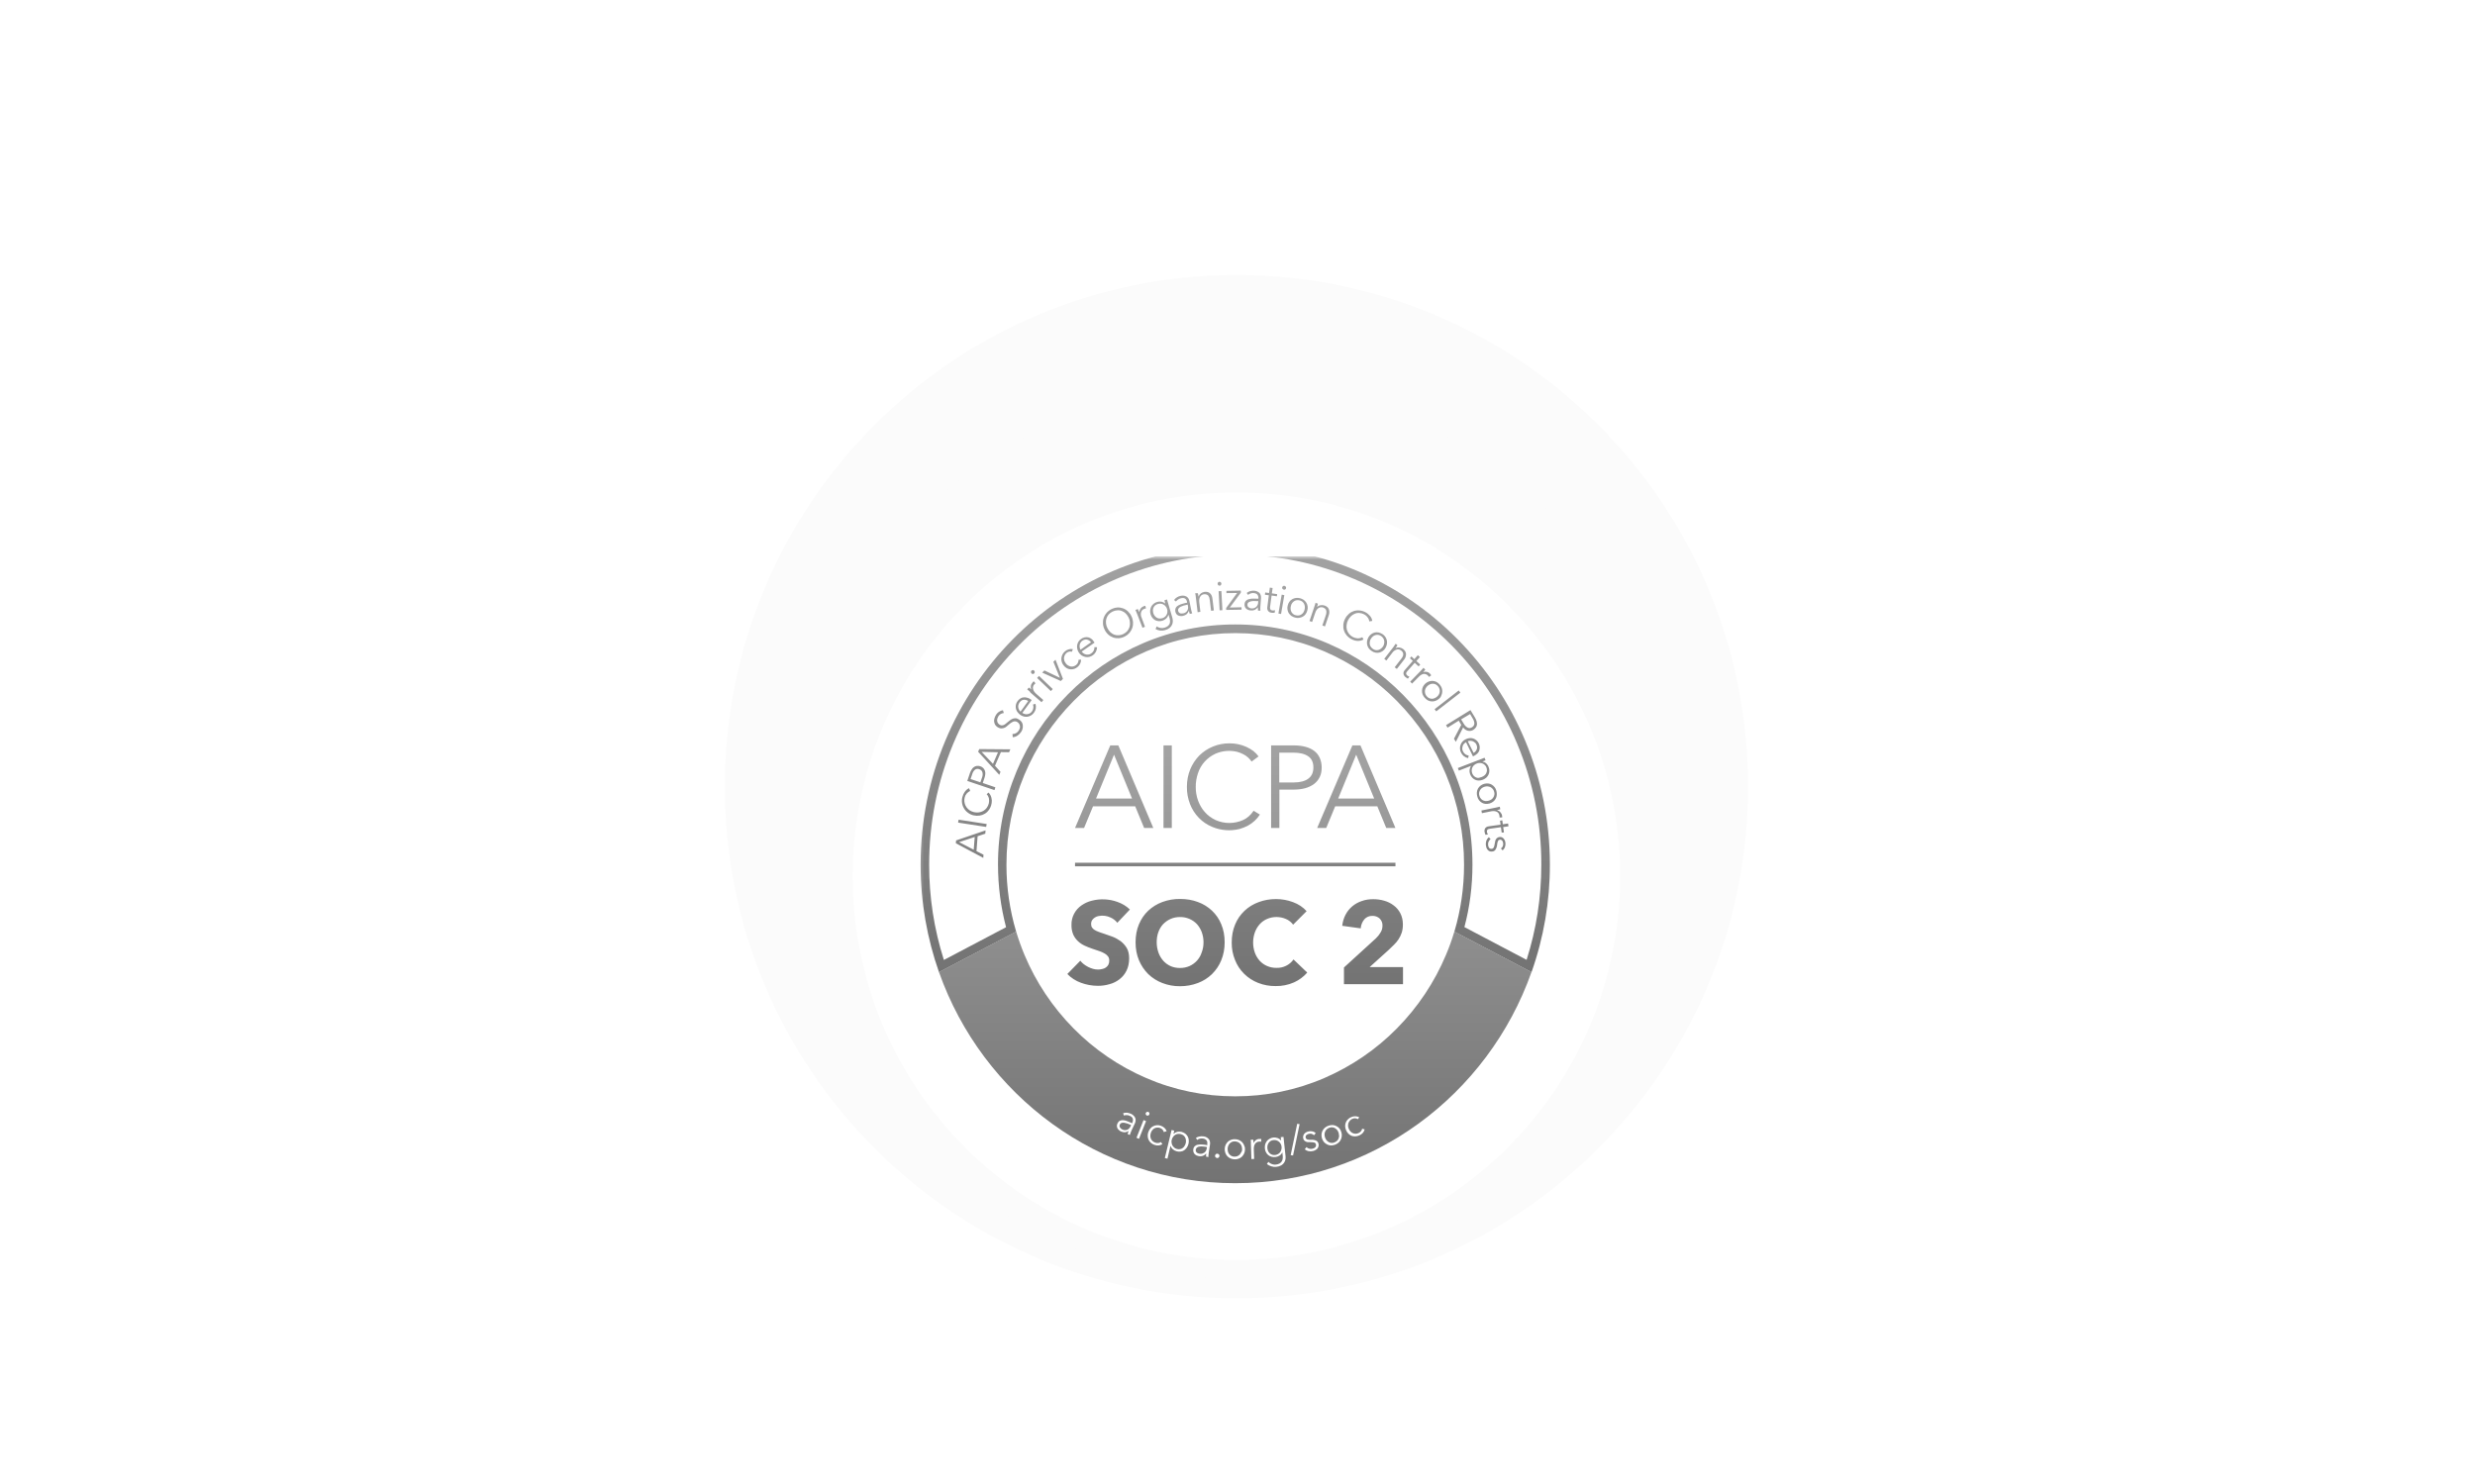
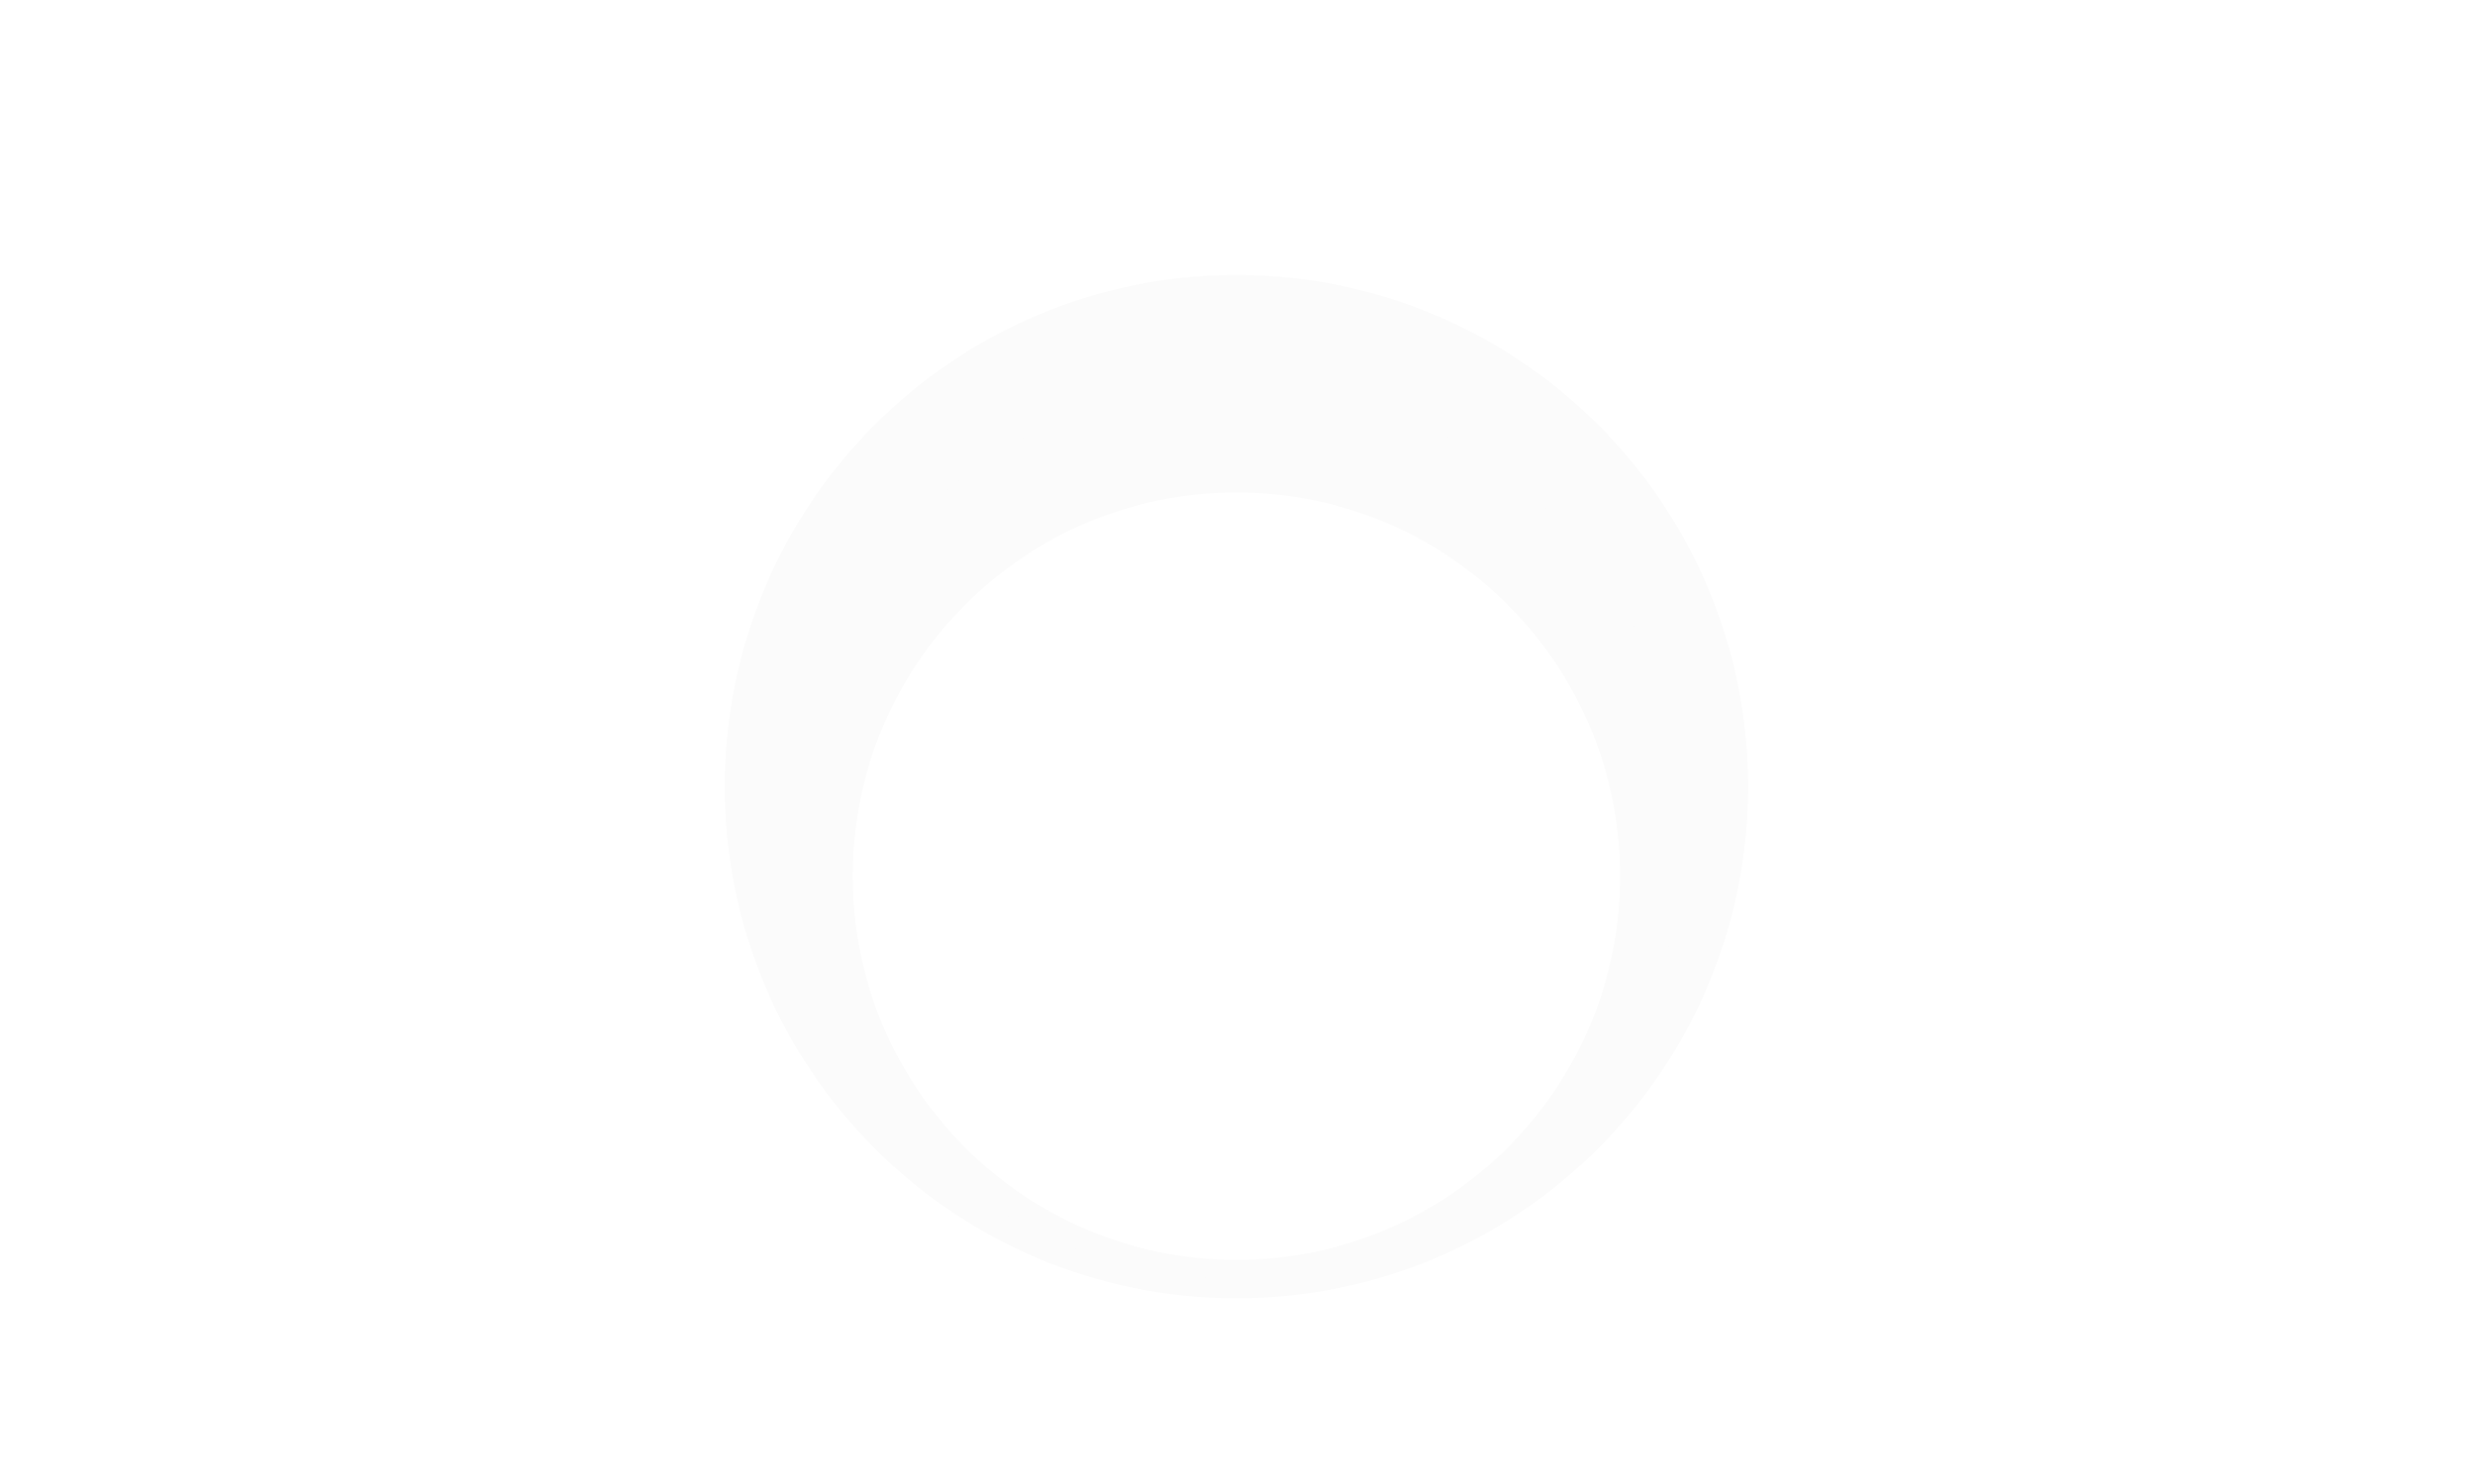
<svg xmlns="http://www.w3.org/2000/svg" width="387" height="232" viewBox="0 0 387 232" fill="none">
  <g filter="url(#filter0_ddd_2291_16694)">
    <path d="M113.333 116C113.333 71.817 149.151 36 193.333 36C237.516 36 273.333 71.817 273.333 116C273.333 160.183 237.516 196 193.333 196C149.151 196 113.333 160.183 113.333 116Z" fill="#FBFBFB" />
    <g filter="url(#filter1_ddd_2291_16694)">
      <path d="M123.333 116C123.333 77.34 154.673 46 193.333 46C231.993 46 263.333 77.34 263.333 116C263.333 154.66 231.993 186 193.333 186C154.673 186 123.333 154.66 123.333 116Z" fill="#FBFBFB" />
      <g filter="url(#filter2_ddd_2291_16694)">
        <path d="M133.333 116C133.333 82.863 160.196 56 193.333 56C226.47 56 253.333 82.863 253.333 116C253.333 149.137 226.47 176 193.333 176C160.196 176 133.333 149.137 133.333 116Z" fill="white" />
        <g clip-path="url(#clip0_2291_16694)">
          <mask id="mask0_2291_16694" style="mask-type:luminance" maskUnits="userSpaceOnUse" x="143" y="66" width="101" height="100">
-             <path d="M143.333 66H243.333V166H143.333V66Z" fill="white" />
-           </mask>
+             </mask>
          <g mask="url(#mask0_2291_16694)">
            <g filter="url(#filter3_ii_2291_16694)">
              <path d="M193.145 67.531C199.601 67.531 205.88 68.809 211.783 71.337C217.489 73.789 222.607 77.274 226.995 81.72C231.39 86.173 234.869 91.4 237.245 97.12C239.746 103.113 241.023 109.522 241.004 115.989C241.004 121.092 240.239 126.072 238.704 130.874L228.98 125.752C229.828 122.586 230.239 119.294 230.239 115.989C230.239 110.909 229.257 105.989 227.328 101.366C225.481 96.933 222.783 92.882 219.378 89.429C216.028 86.022 212.023 83.288 207.589 81.38C203.04 79.429 198.121 78.425 193.148 78.431C188.128 78.431 183.266 79.429 178.701 81.38C174.267 83.288 170.262 86.022 166.913 89.429C163.507 92.882 160.809 96.933 158.963 101.366C157.028 106.011 156.039 110.977 156.051 115.989C156.051 119.317 156.483 122.606 157.31 125.772L147.589 130.894C146.053 126.067 145.276 121.042 145.286 115.989C145.286 109.454 146.545 103.097 149.045 97.12C151.425 91.401 154.905 86.174 159.298 81.72C163.617 77.322 168.787 73.794 174.51 71.337C180.379 68.817 186.728 67.521 193.145 67.531ZM193.145 66.177C165.969 66.177 143.951 88.474 143.951 115.989C143.951 121.889 144.975 127.546 146.825 132.806L158.889 126.469C157.879 123.07 157.368 119.549 157.372 116.012C157.372 111.109 158.319 106.366 160.186 101.923C161.973 97.647 164.578 93.739 167.863 90.406C171.096 87.12 174.96 84.48 179.236 82.634C183.617 80.749 188.357 79.778 193.148 79.786C197.972 79.786 202.675 80.743 207.06 82.634C211.337 84.48 215.202 87.12 218.436 90.406C221.721 93.738 224.326 97.645 226.113 101.92C227.981 106.395 228.936 111.18 228.925 116.009C228.925 119.597 228.413 123.103 227.41 126.472L239.475 132.806C241.387 127.394 242.357 121.71 242.345 115.989C242.345 88.474 220.322 66.177 193.145 66.177Z" fill="url(#paint0_linear_2291_16694)" />
            </g>
            <g filter="url(#filter4_ii_2291_16694)">
              <path d="M193.145 165.8C214.498 165.8 232.663 152.035 239.469 132.786L227.407 126.452C227.045 127.683 226.611 128.894 226.107 130.077C224.32 134.352 221.715 138.259 218.43 141.592C215.198 144.877 211.335 147.517 207.06 149.363C202.679 151.25 197.94 152.221 193.148 152.215C188.325 152.215 183.619 151.257 179.233 149.363C174.957 147.518 171.093 144.878 167.86 141.592C164.575 138.259 161.97 134.352 160.183 130.077C159.691 128.889 159.257 127.678 158.883 126.449L146.822 132.786C153.63 152.035 171.792 165.8 193.145 165.8ZM169.51 110.252H168.098L173.607 97.34H174.866L180.336 110.255H178.901L177.504 106.866H170.91L169.51 110.252ZM171.38 105.652H177.01L174.195 98.794L171.38 105.652ZM181.928 110.252V97.343H183.228V110.257H181.928V110.252ZM197.004 108.16C196.542 108.871 195.907 109.46 195.154 109.875C194.731 110.104 194.282 110.284 193.816 110.412C192.401 110.763 190.907 110.65 189.566 110.092C188.771 109.767 188.054 109.285 187.46 108.677C186.858 108.056 186.389 107.325 186.08 106.526C185.742 105.661 185.575 104.742 185.589 103.817C185.589 102.84 185.766 101.923 186.101 101.106C186.425 100.311 186.899 99.581 187.498 98.954C188.114 98.339 188.851 97.851 189.666 97.518C190.481 97.186 191.356 97.017 192.239 97.02C193.157 97.013 194.066 97.204 194.898 97.58C195.292 97.757 195.645 97.98 195.98 98.217C196.295 98.475 196.569 98.754 196.786 99.075L195.704 99.872C195.551 99.648 195.374 99.441 195.175 99.254C194.941 99.037 194.675 98.855 194.386 98.715C194.074 98.553 193.743 98.427 193.401 98.337C192.274 98.076 191.09 98.187 190.036 98.654C189.394 98.952 188.822 99.374 188.355 99.895C187.888 100.416 187.536 101.025 187.322 101.683C187.086 102.36 186.969 103.077 186.969 103.835C186.969 104.592 187.086 105.309 187.339 105.989C187.595 106.666 187.93 107.263 188.404 107.78C188.857 108.3 189.407 108.697 190.075 109.017C190.748 109.318 191.48 109.473 192.22 109.473C192.961 109.473 193.693 109.318 194.366 109.017C195.033 108.717 195.586 108.217 196.019 107.56L197.004 108.16ZM198.754 97.343H202.354C203.001 97.343 203.595 97.42 204.125 97.56C204.657 97.7 205.11 97.92 205.483 98.197C205.862 98.479 206.159 98.85 206.348 99.275C206.561 99.752 206.668 100.268 206.663 100.789C206.663 101.366 206.566 101.883 206.348 102.303C206.145 102.724 205.843 103.092 205.466 103.377C205.052 103.677 204.584 103.9 204.086 104.035C203.557 104.177 202.966 104.255 202.316 104.255H200.051V110.255H198.754V97.34V97.343ZM202.254 103.14C203.278 103.14 204.048 102.94 204.578 102.54C205.107 102.14 205.366 101.566 205.366 100.789C205.366 99.989 205.089 99.392 204.539 99.034C203.986 98.657 203.222 98.477 202.236 98.477H200.03V103.14H202.254ZM207.375 110.252H205.957L211.466 97.34H212.725L218.195 110.255H216.76L215.363 106.866H208.775L207.375 110.252ZM209.242 105.652H214.872L212.057 98.794L209.242 105.652Z" fill="url(#paint1_linear_2291_16694)" />
            </g>
            <g filter="url(#filter5_ii_2291_16694)">
-               <path d="M174.707 125.077C174.434 124.725 174.075 124.444 173.663 124.26C173.085 123.98 172.428 123.896 171.795 124.02C171.59 124.051 171.394 124.126 171.222 124.24C171.05 124.342 170.902 124.478 170.789 124.64C170.664 124.829 170.603 125.05 170.613 125.274C170.613 125.494 170.651 125.674 170.751 125.814C170.851 125.968 170.986 126.097 171.145 126.192C171.322 126.292 171.519 126.412 171.775 126.492C172.01 126.592 172.286 126.672 172.58 126.772C173.013 126.909 173.466 127.069 173.939 127.249C174.41 127.429 174.822 127.666 175.219 127.946C175.613 128.246 175.925 128.603 176.183 129.023C176.436 129.46 176.557 129.997 176.557 130.634C176.557 131.372 176.419 132.012 176.145 132.569C175.893 133.088 175.521 133.544 175.06 133.903C174.596 134.265 174.061 134.53 173.486 134.68C172.898 134.86 172.286 134.937 171.675 134.937C170.767 134.938 169.866 134.776 169.019 134.46C168.211 134.168 167.483 133.698 166.892 133.089L168.922 131.014C169.236 131.414 169.648 131.729 170.16 131.992C170.672 132.249 171.183 132.392 171.675 132.392C171.901 132.395 172.127 132.367 172.345 132.309C172.552 132.275 172.748 132.193 172.916 132.072C173.082 131.959 173.218 131.808 173.31 131.632C173.41 131.427 173.456 131.201 173.445 130.974C173.453 130.756 173.392 130.54 173.269 130.357C173.133 130.172 172.959 130.016 172.757 129.9C172.498 129.744 172.222 129.616 171.933 129.52C171.598 129.4 171.222 129.28 170.81 129.14C170.402 129.002 170.001 128.842 169.61 128.663C169.224 128.489 168.872 128.253 168.566 127.966C168.25 127.67 167.997 127.318 167.819 126.929C167.623 126.454 167.529 125.946 167.542 125.434C167.522 124.834 167.655 124.237 167.931 123.699C168.206 123.16 168.614 122.696 169.119 122.349C169.589 122.029 170.119 121.769 170.71 121.629C172.029 121.286 173.426 121.348 174.707 121.809C175.454 122.066 176.122 122.466 176.675 123.003L174.707 125.077ZM191.492 128.126C191.492 129.14 191.316 130.077 190.963 130.934C190.636 131.748 190.14 132.487 189.507 133.106C188.895 133.706 188.148 134.183 187.301 134.5C186.417 134.833 185.476 135.003 184.528 135C183.577 135.012 182.634 134.842 181.751 134.5C180.927 134.186 180.177 133.712 179.548 133.106C178.921 132.482 178.427 131.744 178.092 130.934C177.739 130.097 177.563 129.163 177.563 128.126C177.563 127.089 177.739 126.154 178.092 125.314C178.445 124.477 178.916 123.78 179.548 123.183C180.182 122.592 180.932 122.131 181.754 121.829C182.64 121.502 183.58 121.34 184.528 121.352C185.528 121.352 186.454 121.509 187.301 121.829C188.13 122.126 188.885 122.59 189.516 123.19C190.148 123.791 190.641 124.515 190.963 125.314C191.316 126.152 191.492 127.089 191.492 128.126ZM188.186 128.126C188.186 127.566 188.089 127.049 187.913 126.552C187.744 126.092 187.489 125.666 187.163 125.294C186.827 124.936 186.416 124.652 185.958 124.46C185.5 124.267 185.006 124.172 184.507 124.18C183.957 124.18 183.483 124.28 183.03 124.48C182.578 124.68 182.207 124.957 181.869 125.294C181.535 125.66 181.281 126.088 181.122 126.552C180.945 127.029 180.866 127.566 180.866 128.123C180.866 128.703 180.966 129.24 181.142 129.74C181.319 130.237 181.575 130.654 181.889 131.014C182.204 131.372 182.598 131.652 183.03 131.852C183.483 132.052 183.975 132.149 184.507 132.149C185.036 132.149 185.53 132.049 185.983 131.852C186.436 131.649 186.84 131.356 187.169 130.992C187.498 130.627 187.745 130.2 187.892 129.737C188.089 129.24 188.186 128.703 188.186 128.126ZM202.336 134.4C201.434 134.797 200.453 134.994 199.463 134.977C198.526 134.989 197.597 134.82 196.728 134.48C195.909 134.16 195.168 133.681 194.548 133.071C193.929 132.461 193.445 131.734 193.128 130.934C192.764 130.054 192.583 129.112 192.595 128.163C192.595 127.129 192.772 126.192 193.125 125.354C193.45 124.551 193.946 123.824 194.581 123.22C195.215 122.616 195.974 122.149 196.807 121.849C197.654 121.529 198.557 121.369 199.522 121.369C200.428 121.369 201.316 121.529 202.18 121.849C203.045 122.166 203.754 122.646 204.304 123.263L202.198 125.374C201.91 124.979 201.515 124.668 201.057 124.477C200.595 124.278 200.096 124.176 199.591 124.176C199.086 124.176 198.586 124.278 198.125 124.477C197.678 124.669 197.281 124.955 196.963 125.314C196.637 125.686 196.384 126.112 196.216 126.572C195.851 127.605 195.851 128.727 196.216 129.76C196.392 130.237 196.648 130.654 196.963 131.014C197.289 131.369 197.69 131.652 198.138 131.844C198.585 132.036 199.07 132.133 199.56 132.129C200.088 132.152 200.612 132.043 201.085 131.813C201.557 131.583 201.96 131.239 202.257 130.814L204.404 132.866C203.838 133.518 203.133 134.042 202.336 134.4ZM210.148 132.069L215.128 127.526C215.423 127.252 215.675 126.936 215.875 126.589C216.072 126.272 216.169 125.932 216.169 125.532C216.179 125.327 216.146 125.122 216.072 124.931C215.998 124.739 215.883 124.564 215.736 124.417C215.582 124.275 215.4 124.165 215.201 124.094C215.002 124.022 214.79 123.99 214.578 124C214.342 123.992 214.108 124.037 213.893 124.13C213.678 124.223 213.488 124.362 213.336 124.537C213.001 124.94 212.802 125.434 212.766 125.952L209.875 125.552C209.951 124.894 210.13 124.317 210.404 123.8C210.935 122.79 211.854 122.024 212.963 121.669C213.513 121.469 214.104 121.389 214.733 121.389C215.322 121.389 215.895 121.469 216.445 121.629C216.998 121.789 217.489 122.029 217.922 122.366C218.354 122.683 218.71 123.103 218.966 123.6C219.222 124.1 219.36 124.677 219.36 125.354C219.36 125.812 219.301 126.232 219.183 126.612C218.943 127.337 218.523 127.993 217.96 128.523C217.686 128.8 217.41 129.06 217.116 129.34L214.163 132.009H219.378V134.68H210.148V132.069ZM218.198 115.692H168.095V116.249H218.198V115.692ZM153.786 114.437L153.748 114.934L149.46 112.643L149.498 112.203L154.104 110.632L154.063 111.146L152.863 111.546L152.686 113.877L153.786 114.437ZM152.254 113.657L152.41 111.666L149.969 112.466L152.254 113.657ZM154.28 109.634L154.201 110.092L149.813 109.414L149.892 108.957L154.28 109.634ZM154.575 104.714C154.675 104.812 154.751 104.932 154.83 105.052C154.909 105.182 154.969 105.322 155.007 105.469C155.048 105.629 155.066 105.789 155.086 105.969C155.093 106.478 154.942 106.978 154.654 107.403C154.487 107.647 154.269 107.854 154.015 108.011C153.761 108.169 153.476 108.273 153.178 108.317C152.864 108.364 152.545 108.351 152.236 108.28C151.92 108.212 151.623 108.076 151.369 107.88C151.119 107.705 150.911 107.482 150.757 107.223C150.59 106.957 150.479 106.661 150.432 106.353C150.384 106.045 150.401 105.731 150.48 105.429C150.522 105.273 150.575 105.12 150.639 104.972C150.719 104.832 150.798 104.692 150.875 104.572C150.975 104.454 151.072 104.334 151.169 104.254C151.286 104.154 151.407 104.094 151.525 104.034L151.701 104.474C151.625 104.494 151.545 104.552 151.445 104.612C151.355 104.679 151.269 104.753 151.189 104.832C151.113 104.932 151.054 105.032 150.975 105.132C150.776 105.533 150.731 105.989 150.846 106.419C150.961 106.85 151.23 107.227 151.604 107.483C152.024 107.761 152.535 107.881 153.039 107.82C153.282 107.789 153.516 107.715 153.73 107.6C153.945 107.479 154.132 107.317 154.28 107.123C154.439 106.908 154.553 106.664 154.616 106.406C154.675 106.149 154.675 105.909 154.633 105.649C154.577 105.398 154.455 105.165 154.28 104.972L154.575 104.714ZM151.248 102.9L151.66 101.683C151.729 101.48 151.822 101.287 151.939 101.106C152.024 100.955 152.145 100.825 152.292 100.729C152.425 100.632 152.581 100.57 152.745 100.549C152.924 100.531 153.104 100.55 153.275 100.606C153.445 100.657 153.601 100.747 153.728 100.869C153.855 100.991 153.95 101.141 154.004 101.306C154.064 101.478 154.084 101.662 154.063 101.843C154.043 102.053 153.997 102.261 153.925 102.46L153.669 103.22L155.639 103.897L155.501 104.334L151.248 102.9ZM153.295 103.12L153.551 102.38C153.666 102.108 153.686 101.807 153.61 101.523C153.573 101.414 153.508 101.315 153.423 101.235C153.337 101.155 153.233 101.097 153.119 101.066C153.011 101.018 152.891 101 152.773 101.015C152.655 101.029 152.544 101.074 152.451 101.146C152.234 101.336 152.082 101.587 152.016 101.863L151.76 102.6L153.295 103.12ZM156.445 101.486L156.248 101.943L152.942 98.337L153.119 97.917L157.98 97.957L157.783 98.415L156.504 98.397L155.58 100.529L156.445 101.486ZM155.266 100.229L156.051 98.417L153.492 98.357L155.266 100.229ZM156.957 92.28C156.793 92.299 156.633 92.347 156.486 92.42C156.32 92.517 156.183 92.655 156.089 92.82C156.033 92.92 155.987 93.025 155.954 93.135C155.913 93.257 155.913 93.374 155.913 93.477C155.928 93.594 155.962 93.708 156.013 93.814C156.072 93.915 156.169 94.014 156.286 94.092C156.404 94.172 156.522 94.212 156.622 94.212C156.729 94.212 156.836 94.193 156.936 94.154C157.043 94.109 157.142 94.048 157.23 93.975L157.525 93.734C157.642 93.635 157.783 93.514 157.922 93.415C158.05 93.321 158.188 93.242 158.333 93.177C158.483 93.119 158.643 93.092 158.804 93.097C158.963 93.097 159.139 93.177 159.336 93.297C159.533 93.415 159.672 93.555 159.769 93.715C159.868 93.863 159.923 94.035 159.928 94.212C159.964 94.569 159.873 94.928 159.672 95.229C159.524 95.457 159.329 95.653 159.101 95.806C158.881 95.956 158.622 96.045 158.354 96.063L158.313 95.566C158.489 95.566 158.689 95.529 158.866 95.429C159.055 95.324 159.211 95.172 159.319 94.989C159.376 94.888 159.421 94.782 159.454 94.672C159.49 94.555 159.497 94.431 159.475 94.312C159.465 94.191 159.425 94.075 159.357 93.975C159.286 93.863 159.192 93.767 159.08 93.695C158.97 93.622 158.84 93.581 158.707 93.575C158.589 93.575 158.472 93.594 158.354 93.654C158.238 93.714 158.126 93.781 158.019 93.855C157.906 93.946 157.794 94.038 157.683 94.132L157.33 94.432C157.215 94.525 157.081 94.593 156.936 94.632C156.796 94.67 156.65 94.689 156.504 94.689C156.32 94.66 156.144 94.594 155.988 94.494C155.831 94.395 155.699 94.264 155.598 94.112C155.517 93.956 155.464 93.788 155.442 93.615C155.423 93.44 155.443 93.263 155.501 93.097C155.546 92.937 155.612 92.784 155.698 92.64C155.826 92.403 156.016 92.204 156.248 92.06C156.42 91.948 156.614 91.873 156.819 91.84L156.957 92.28ZM161.148 90.129C161.169 90.149 161.186 90.169 161.228 90.186C161.245 90.209 161.286 90.229 161.307 90.266L159.848 92.26C159.969 92.34 160.102 92.401 160.242 92.44C160.376 92.476 160.517 92.483 160.654 92.46C160.798 92.44 160.936 92.391 161.059 92.315C161.182 92.239 161.286 92.139 161.366 92.02C161.491 91.858 161.565 91.665 161.58 91.463C161.602 91.289 161.582 91.112 161.522 90.946L161.916 90.846C161.986 91.092 161.999 91.351 161.954 91.603C161.91 91.835 161.809 92.054 161.66 92.24C161.544 92.403 161.395 92.542 161.223 92.648C161.051 92.754 160.858 92.825 160.657 92.857C160.459 92.884 160.258 92.87 160.066 92.817C159.859 92.76 159.665 92.665 159.495 92.537C159.331 92.404 159.185 92.251 159.063 92.08C158.896 91.828 158.813 91.533 158.823 91.234C158.834 90.935 158.938 90.646 159.122 90.406C159.241 90.237 159.395 90.095 159.575 89.989C159.727 89.891 159.904 89.836 160.086 89.829C160.263 89.809 160.439 89.829 160.616 89.889C160.809 89.932 160.99 90.013 161.148 90.129ZM160.775 90.406C160.571 90.258 160.319 90.187 160.066 90.206C159.83 90.229 159.613 90.366 159.419 90.626C159.339 90.742 159.279 90.869 159.239 91.003C159.203 91.133 159.196 91.27 159.219 91.403C159.239 91.543 159.278 91.66 159.336 91.76C159.395 91.88 159.475 91.98 159.572 92.06L160.775 90.406ZM160.892 88.812C160.802 88.738 160.711 88.666 160.619 88.594L160.875 88.294C160.933 88.335 161.013 88.394 161.089 88.454C161.169 88.512 161.228 88.575 161.266 88.615C161.191 88.437 161.164 88.244 161.189 88.055C161.216 87.854 161.306 87.667 161.445 87.517C161.483 87.482 161.516 87.442 161.542 87.397C161.57 87.365 161.604 87.338 161.642 87.317L161.916 87.637C161.898 87.657 161.857 87.677 161.819 87.717C161.78 87.757 161.74 87.797 161.701 87.837C161.618 87.918 161.563 88.022 161.542 88.135C161.505 88.244 161.498 88.361 161.522 88.475C161.544 88.607 161.591 88.735 161.66 88.852C161.739 88.995 161.857 89.112 161.995 89.252L163.136 90.249L162.86 90.586L161.11 89.072C161.072 88.952 160.992 88.889 160.892 88.812ZM161.698 85.646C161.757 85.703 161.791 85.78 161.795 85.861C161.799 85.941 161.772 86.021 161.719 86.083C161.665 86.135 161.596 86.17 161.522 86.183C161.482 86.185 161.442 86.179 161.404 86.165C161.367 86.152 161.333 86.13 161.304 86.103C161.244 86.044 161.209 85.966 161.207 85.883C161.207 85.803 161.225 85.723 161.283 85.666C161.337 85.614 161.406 85.579 161.48 85.566C161.56 85.566 161.639 85.586 161.698 85.646ZM164.61 88.532L164.316 88.852L162.169 86.8L162.463 86.48L164.61 88.532ZM166.207 86.94L165.872 87.277L162.96 85.963L163.313 85.623L165.733 86.78L164.71 84.269L165.045 83.952L166.207 86.94ZM167.604 82.697C167.47 82.661 167.329 82.654 167.192 82.677C167.04 82.711 166.898 82.78 166.778 82.877C166.651 82.979 166.55 83.109 166.483 83.254C166.426 83.388 166.387 83.528 166.366 83.672C166.366 83.812 166.383 83.972 166.425 84.112C166.483 84.249 166.56 84.389 166.66 84.529C166.752 84.66 166.872 84.769 167.013 84.849C167.151 84.929 167.289 84.966 167.425 85.006C167.57 85.029 167.718 85.023 167.86 84.986C168.009 84.937 168.148 84.864 168.272 84.769C168.405 84.664 168.507 84.526 168.566 84.369C168.62 84.236 168.647 84.094 168.645 83.952L169.039 83.932C169.043 84.147 168.997 84.36 168.906 84.556C168.814 84.753 168.679 84.927 168.51 85.066C168.355 85.206 168.172 85.312 167.971 85.378C167.771 85.444 167.558 85.467 167.348 85.446C167.153 85.426 166.964 85.364 166.795 85.266C166.611 85.159 166.451 85.017 166.325 84.849C166.155 84.645 166.039 84.404 165.988 84.147C165.937 83.89 165.952 83.624 166.032 83.374C166.111 83.124 166.253 82.896 166.445 82.712C166.637 82.528 166.872 82.392 167.13 82.317C167.334 82.251 167.553 82.244 167.76 82.297L167.604 82.697ZM171.028 81.103C171.048 81.123 171.069 81.16 171.086 81.18C171.111 81.21 171.131 81.244 171.145 81.28L169.139 82.674C169.302 82.905 169.547 83.069 169.828 83.132C169.964 83.151 170.103 83.151 170.239 83.132C170.385 83.11 170.522 83.049 170.633 82.954C170.806 82.841 170.943 82.683 171.028 82.497C171.099 82.333 171.133 82.156 171.128 81.977L171.539 81.997C171.531 82.254 171.463 82.506 171.342 82.734C171.234 82.928 171.085 83.097 170.905 83.231C170.725 83.365 170.518 83.46 170.298 83.512C170.104 83.551 169.904 83.551 169.71 83.512C169.515 83.469 169.328 83.395 169.157 83.294C168.895 83.116 168.689 82.871 168.56 82.586C168.431 82.302 168.386 81.988 168.428 81.68C168.454 81.485 168.522 81.298 168.627 81.13C168.732 80.962 168.871 80.817 169.036 80.703C169.206 80.577 169.401 80.489 169.61 80.446C169.791 80.404 169.979 80.404 170.161 80.445C170.342 80.487 170.511 80.568 170.654 80.683C170.809 80.795 170.936 80.938 171.028 81.103ZM170.595 81.22C170.446 81.019 170.232 80.872 169.986 80.803C169.751 80.743 169.492 80.803 169.236 80.983C169.12 81.058 169.026 81.16 168.963 81.28C168.891 81.389 168.844 81.512 168.825 81.64C168.805 81.765 168.805 81.892 168.825 82.017C168.843 82.146 168.89 82.269 168.963 82.377L170.595 81.22ZM176.91 77.137C177.199 77.707 177.249 78.364 177.048 78.969C176.897 79.408 176.617 79.794 176.243 80.081C175.869 80.368 175.417 80.542 174.942 80.583C174.641 80.604 174.338 80.564 174.053 80.465C173.768 80.365 173.508 80.209 173.289 80.006C173.046 79.788 172.852 79.523 172.719 79.229C172.428 78.658 172.379 78 172.58 77.394C172.732 76.956 173.012 76.569 173.386 76.282C173.76 75.996 174.212 75.821 174.686 75.78C174.988 75.759 175.292 75.8 175.576 75.9C175.861 76 176.121 76.156 176.339 76.36C176.575 76.58 176.775 76.837 176.91 77.137ZM176.478 77.357C176.369 77.129 176.223 76.92 176.045 76.737C175.878 76.558 175.669 76.421 175.436 76.337C175.215 76.238 174.97 76.197 174.728 76.22C174.459 76.23 174.197 76.298 173.96 76.42C173.719 76.536 173.505 76.698 173.33 76.897C173.176 77.087 173.062 77.304 172.994 77.536C172.926 77.769 172.907 78.012 172.936 78.252C172.959 78.509 173.033 78.759 173.154 78.989C173.262 79.217 173.408 79.427 173.586 79.609C173.755 79.776 173.955 79.912 174.175 80.009C174.412 80.099 174.667 80.138 174.922 80.124C175.176 80.11 175.425 80.044 175.651 79.929C175.892 79.812 176.107 79.649 176.28 79.449C176.435 79.26 176.55 79.043 176.617 78.81C176.685 78.578 176.704 78.334 176.675 78.094C176.668 77.837 176.6 77.585 176.478 77.357ZM177.678 76.48C177.639 76.36 177.58 76.26 177.539 76.16L177.913 76.02L178.03 76.26C178.072 76.36 178.089 76.42 178.13 76.48H178.151C178.165 76.286 178.233 76.099 178.348 75.94C178.467 75.781 178.63 75.657 178.819 75.583C178.878 75.563 178.919 75.543 178.957 75.543C178.998 75.523 179.036 75.523 179.095 75.523L179.192 75.923C179.175 75.923 179.133 75.923 179.075 75.94L178.898 76C178.794 76.041 178.7 76.103 178.622 76.18C178.544 76.261 178.484 76.356 178.445 76.46C178.349 76.756 178.37 77.076 178.504 77.357L179.033 78.792L178.642 78.949L177.795 76.757C177.762 76.662 177.723 76.57 177.678 76.48ZM180.866 78.732C181.034 78.855 181.229 78.937 181.436 78.972C181.659 79.018 181.891 79.005 182.107 78.932C182.284 78.879 182.45 78.798 182.598 78.692C182.713 78.597 182.807 78.482 182.875 78.352C182.932 78.22 182.958 78.077 182.951 77.934C182.949 77.78 182.93 77.627 182.892 77.477L182.716 76.937H182.695C182.636 77.148 182.522 77.34 182.363 77.495C182.198 77.644 182.004 77.76 181.792 77.835C181.589 77.899 181.376 77.926 181.163 77.915C180.971 77.892 180.784 77.838 180.61 77.754C180.258 77.543 180.005 77.207 179.904 76.817C179.845 76.624 179.825 76.421 179.845 76.22C179.867 76.028 179.92 75.84 180.001 75.663C180.09 75.486 180.218 75.33 180.375 75.206C180.538 75.064 180.734 74.962 180.945 74.906C181.154 74.842 181.376 74.829 181.592 74.866C181.811 74.909 182.016 75.006 182.186 75.146H182.204L182.069 74.646L182.48 74.526L183.307 77.355C183.345 77.514 183.386 77.674 183.386 77.874C183.392 78.065 183.358 78.254 183.286 78.432C183.207 78.621 183.086 78.791 182.933 78.932C182.722 79.108 182.473 79.236 182.204 79.309C181.948 79.389 181.675 79.409 181.419 79.389C181.162 79.354 180.915 79.273 180.689 79.149L180.866 78.732ZM180.336 76.66C180.418 76.944 180.599 77.19 180.848 77.357C180.966 77.437 181.104 77.475 181.26 77.495C181.419 77.514 181.575 77.495 181.73 77.457C181.884 77.416 182.026 77.341 182.145 77.237C182.264 77.147 182.359 77.031 182.422 76.897C182.48 76.757 182.539 76.64 182.539 76.48C182.559 76.318 182.539 76.153 182.48 76C182.44 75.853 182.366 75.717 182.263 75.603C182.177 75.485 182.063 75.389 181.93 75.323C181.807 75.246 181.665 75.199 181.519 75.186C181.201 75.159 180.884 75.251 180.633 75.443C180.523 75.538 180.434 75.655 180.373 75.785C180.312 75.915 180.279 76.057 180.278 76.2C180.278 76.36 180.295 76.523 180.336 76.66ZM185.61 74.906C185.551 74.649 185.451 74.486 185.295 74.386C185.139 74.289 184.942 74.269 184.686 74.329C184.516 74.362 184.355 74.431 184.213 74.529C184.087 74.618 183.974 74.724 183.878 74.843L183.583 74.606C183.706 74.433 183.864 74.286 184.046 74.173C184.228 74.06 184.432 73.984 184.645 73.949C184.931 73.886 185.23 73.921 185.492 74.049C185.61 74.106 185.71 74.209 185.807 74.329C185.892 74.47 185.952 74.625 185.983 74.786L186.239 76.06C186.26 76.18 186.298 76.28 186.319 76.4C186.357 76.52 186.378 76.62 186.416 76.697L186.042 76.777C186.022 76.72 185.983 76.64 185.963 76.56L185.904 76.32H185.886C185.807 76.515 185.687 76.691 185.533 76.837C185.363 76.962 185.168 77.049 184.96 77.094C184.842 77.117 184.725 77.137 184.607 77.117C184.486 77.11 184.366 77.083 184.254 77.037C184.139 76.987 184.037 76.912 183.957 76.817C183.871 76.697 183.811 76.561 183.78 76.417C183.739 76.225 183.759 76.024 183.839 75.843C183.927 75.68 184.065 75.547 184.233 75.463C184.431 75.351 184.642 75.264 184.863 75.206C185.098 75.143 185.354 75.063 185.61 75.026V74.906ZM185.572 75.363L185.06 75.483C184.883 75.543 184.725 75.603 184.607 75.663C184.486 75.728 184.379 75.815 184.292 75.92C184.254 75.972 184.227 76.03 184.214 76.092C184.2 76.154 184.2 76.218 184.213 76.28C184.233 76.38 184.272 76.46 184.33 76.537C184.389 76.6 184.448 76.64 184.528 76.68C184.607 76.717 184.686 76.717 184.763 76.717C184.842 76.717 184.922 76.717 185.019 76.697C185.154 76.673 185.281 76.619 185.392 76.54C185.498 76.467 185.586 76.371 185.648 76.26C185.772 76.042 185.808 75.786 185.748 75.543L185.71 75.323L185.572 75.363ZM187.304 73.549L187.363 73.806C187.38 73.909 187.38 73.989 187.401 74.049H187.419C187.485 73.858 187.608 73.691 187.772 73.569C187.94 73.445 188.137 73.364 188.345 73.332C188.719 73.292 189.013 73.369 189.21 73.569C189.428 73.769 189.545 74.049 189.583 74.426L189.801 76.24L189.369 76.297L189.172 74.666C189.159 74.524 189.132 74.383 189.092 74.246C189.052 74.135 189 74.029 188.936 73.929C188.861 73.847 188.766 73.785 188.66 73.749C188.56 73.709 188.425 73.709 188.266 73.709C188.15 73.719 188.038 73.754 187.939 73.814C187.84 73.873 187.757 73.953 187.695 74.049C187.616 74.146 187.578 74.286 187.539 74.426C187.502 74.596 187.495 74.771 187.519 74.943L187.695 76.457L187.263 76.517L186.986 74.206C186.986 74.126 186.969 74.029 186.948 73.889L186.889 73.549H187.304ZM190.98 72.057C190.984 72.137 190.956 72.215 190.901 72.275C190.842 72.332 190.783 72.374 190.707 72.374C190.627 72.375 190.549 72.347 190.489 72.294C190.457 72.267 190.432 72.233 190.415 72.195C190.398 72.157 190.389 72.116 190.389 72.075C190.389 71.995 190.41 71.915 190.469 71.857C190.528 71.797 190.586 71.757 190.666 71.757C190.746 71.757 190.824 71.785 190.883 71.837C190.944 71.895 190.979 71.975 190.98 72.057ZM191.139 76.2L190.704 76.22L190.548 73.232L190.98 73.212L191.139 76.2ZM194.03 73.452L192.298 75.783L194.13 75.743V76.12L191.728 76.16V75.86L193.439 73.512L191.769 73.532V73.172L194.013 73.132L194.03 73.452ZM196.766 74.366C196.796 74.155 196.74 73.94 196.61 73.769C196.492 73.629 196.295 73.549 196.039 73.529C195.873 73.508 195.704 73.529 195.548 73.589C195.402 73.634 195.268 73.709 195.154 73.809L194.936 73.509C195.075 73.389 195.23 73.309 195.428 73.232C195.651 73.162 195.885 73.135 196.119 73.152C196.275 73.172 196.433 73.192 196.551 73.252C196.678 73.308 196.797 73.381 196.904 73.469C197.004 73.569 197.08 73.689 197.122 73.829C197.18 73.969 197.18 74.126 197.18 74.306L197.08 75.603C197.08 75.72 197.063 75.84 197.063 75.96C197.063 76.08 197.063 76.18 197.08 76.28L196.707 76.26C196.707 76.18 196.689 76.1 196.689 76.02V75.763H196.669C196.542 75.933 196.373 76.07 196.178 76.16C196.001 76.24 195.804 76.26 195.548 76.24C195.427 76.233 195.307 76.206 195.195 76.16C195.079 76.12 194.971 76.059 194.878 75.98C194.778 75.902 194.703 75.798 194.663 75.68C194.603 75.549 194.582 75.405 194.604 75.263C194.622 75.023 194.68 74.863 194.819 74.726C194.95 74.591 195.122 74.501 195.31 74.469C195.528 74.408 195.754 74.38 195.98 74.386C196.236 74.386 196.492 74.386 196.766 74.406V74.366ZM196.61 74.786C196.433 74.766 196.257 74.766 196.08 74.766C195.914 74.764 195.748 74.783 195.586 74.823C195.454 74.857 195.328 74.911 195.213 74.983C195.162 75.021 195.122 75.069 195.094 75.125C195.067 75.18 195.053 75.241 195.054 75.303C195.054 75.403 195.054 75.503 195.095 75.583C195.133 75.66 195.172 75.72 195.251 75.76C195.31 75.8 195.389 75.84 195.469 75.88C195.549 75.914 195.637 75.928 195.725 75.92C195.88 75.94 196.019 75.92 196.136 75.863C196.254 75.82 196.354 75.74 196.451 75.663C196.539 75.579 196.607 75.476 196.648 75.363C196.705 75.244 196.732 75.114 196.728 74.983L196.748 74.766L196.61 74.786ZM199.66 74.029L198.833 73.909L198.598 75.643C198.579 75.734 198.579 75.829 198.598 75.92C198.612 75.982 198.632 76.042 198.657 76.1C198.694 76.144 198.741 76.178 198.795 76.2C198.854 76.22 198.913 76.24 198.972 76.24H199.169C199.228 76.24 199.304 76.22 199.366 76.2L199.325 76.577C199.245 76.597 199.169 76.617 199.089 76.617C199.01 76.617 198.913 76.617 198.813 76.597L198.578 76.54C198.49 76.501 198.41 76.447 198.342 76.38C198.273 76.304 198.219 76.216 198.183 76.12C198.145 75.99 198.138 75.853 198.163 75.72L198.398 73.869L197.789 73.789L197.83 73.429L198.439 73.509L198.557 72.672L198.992 72.732L198.875 73.569L199.698 73.689L199.66 74.029ZM200.31 76.8L199.898 76.717L200.41 73.769L200.822 73.849L200.31 76.8ZM201.098 72.754C201.078 72.835 201.039 72.912 200.96 72.954C200.88 72.992 200.822 73.012 200.742 72.992C200.666 72.971 200.598 72.929 200.545 72.872C200.486 72.814 200.466 72.734 200.486 72.635C200.507 72.555 200.545 72.475 200.625 72.434C200.704 72.394 200.763 72.377 200.842 72.394C200.918 72.415 200.985 72.457 201.036 72.514C201.095 72.572 201.119 72.654 201.098 72.754ZM204.422 76.22C204.373 76.426 204.286 76.622 204.166 76.797C204.053 76.959 203.905 77.096 203.733 77.197C203.557 77.296 203.364 77.364 203.163 77.397C202.947 77.433 202.725 77.419 202.516 77.357C202.305 77.303 202.105 77.216 201.925 77.097C201.761 76.976 201.621 76.828 201.51 76.66C201.406 76.488 201.339 76.298 201.313 76.1C201.277 75.888 201.29 75.67 201.351 75.463C201.4 75.257 201.486 75.062 201.607 74.886C201.721 74.724 201.869 74.587 202.042 74.486C202.219 74.387 202.412 74.32 202.613 74.286C203.05 74.235 203.49 74.341 203.851 74.586C204.028 74.706 204.145 74.866 204.263 75.026C204.363 75.203 204.439 75.383 204.463 75.583C204.498 75.796 204.484 76.013 204.422 76.22ZM203.989 76.1C204.069 75.801 204.041 75.485 203.91 75.203C203.843 75.074 203.75 74.96 203.636 74.866C203.511 74.764 203.361 74.695 203.201 74.666C203.047 74.63 202.887 74.624 202.73 74.646C202.587 74.666 202.452 74.721 202.336 74.806C202.207 74.894 202.097 75.007 202.012 75.136C201.928 75.266 201.871 75.412 201.845 75.563C201.804 75.723 201.786 75.883 201.804 76.04C201.825 76.2 201.863 76.34 201.922 76.46C201.98 76.58 202.08 76.697 202.198 76.797C202.316 76.897 202.454 76.957 202.63 76.997C202.807 77.037 202.966 77.037 203.101 77.017C203.245 76.998 203.382 76.942 203.498 76.857C203.622 76.772 203.729 76.664 203.813 76.54C203.896 76.404 203.955 76.255 203.989 76.1ZM206.075 75.183L206.016 75.443C205.995 75.543 205.957 75.623 205.936 75.683H205.957C206.1 75.544 206.286 75.453 206.486 75.423C206.69 75.386 206.901 75.4 207.098 75.463C207.451 75.583 207.686 75.783 207.786 76.063C207.888 76.368 207.882 76.697 207.769 76.997L207.178 78.732L206.766 78.589L207.295 77.037C207.354 76.897 207.375 76.757 207.395 76.617C207.417 76.498 207.41 76.376 207.375 76.26C207.35 76.154 207.295 76.057 207.216 75.98C207.118 75.894 207.004 75.826 206.88 75.78C206.775 75.738 206.66 75.725 206.548 75.743C206.429 75.745 206.313 75.778 206.213 75.84C206.089 75.911 205.982 76.007 205.898 76.12C205.792 76.258 205.713 76.412 205.663 76.577L205.169 78.034L204.757 77.892L205.504 75.683C205.525 75.603 205.563 75.503 205.604 75.383C205.642 75.263 205.663 75.143 205.701 75.046L206.075 75.183ZM213.198 80.783C212.942 80.931 212.649 81.007 212.351 81.003C212.185 81.003 212.02 80.983 211.86 80.943C211.359 80.812 210.912 80.534 210.58 80.146C210.384 79.918 210.236 79.654 210.148 79.369C210.048 79.089 210.03 78.792 210.048 78.472C210.076 78.144 210.17 77.826 210.325 77.534C210.469 77.248 210.669 76.991 210.913 76.777C211.134 76.579 211.395 76.428 211.681 76.335C211.967 76.242 212.269 76.21 212.569 76.24C212.889 76.269 213.2 76.36 213.484 76.507C213.768 76.655 214.018 76.855 214.222 77.097C214.411 77.32 214.533 77.589 214.575 77.874L214.104 77.954C214.104 77.874 214.063 77.775 214.045 77.674C213.908 77.328 213.65 77.039 213.316 76.857C213.081 76.73 212.82 76.655 212.551 76.637C212.307 76.615 212.061 76.656 211.839 76.757C211.609 76.846 211.401 76.983 211.23 77.157C211.046 77.338 210.893 77.546 210.778 77.775C210.657 78.004 210.584 78.255 210.56 78.512C210.524 78.758 210.538 79.008 210.601 79.249C210.67 79.493 210.79 79.721 210.952 79.92C211.114 80.118 211.316 80.282 211.545 80.403C211.771 80.517 212.018 80.585 212.272 80.603C212.534 80.613 212.794 80.55 213.022 80.423L213.198 80.783ZM216.622 82.137C216.517 82.31 216.378 82.461 216.212 82.581C216.046 82.7 215.858 82.787 215.657 82.835C215.463 82.874 215.263 82.874 215.069 82.835C214.854 82.795 214.651 82.707 214.478 82.577C214.293 82.462 214.133 82.312 214.007 82.137C213.776 81.797 213.691 81.383 213.769 80.983C213.807 80.783 213.886 80.583 214.004 80.383C214.221 80.039 214.567 79.789 214.969 79.686C215.164 79.646 215.365 79.646 215.56 79.686C215.769 79.732 215.968 79.813 216.148 79.926C216.419 80.096 216.63 80.34 216.756 80.628C216.882 80.916 216.916 81.233 216.854 81.54C216.811 81.75 216.733 81.952 216.622 82.137ZM216.248 81.88C216.344 81.75 216.404 81.599 216.425 81.44C216.496 81.148 216.447 80.84 216.286 80.583C216.202 80.448 216.089 80.333 215.954 80.246C215.832 80.156 215.69 80.094 215.54 80.067C215.389 80.039 215.234 80.045 215.086 80.086C214.942 80.124 214.807 80.192 214.692 80.286C214.567 80.386 214.46 80.507 214.378 80.643C214.282 80.772 214.222 80.922 214.201 81.08C214.166 81.224 214.16 81.374 214.183 81.52C214.205 81.663 214.258 81.799 214.339 81.92C214.43 82.051 214.543 82.165 214.675 82.257C214.796 82.347 214.938 82.408 215.088 82.436C215.238 82.463 215.392 82.457 215.539 82.417C215.832 82.324 216.085 82.134 216.248 81.88ZM218.51 81.7L218.354 81.92C218.305 81.985 218.259 82.052 218.216 82.12H218.236C218.413 82.04 218.61 82 218.825 82.04C219.032 82.074 219.229 82.155 219.398 82.277C219.692 82.517 219.851 82.777 219.851 83.077C219.854 83.396 219.741 83.705 219.533 83.952L218.416 85.386L218.078 85.129L219.08 83.832C219.172 83.722 219.251 83.602 219.316 83.475C219.374 83.369 219.408 83.253 219.416 83.135C219.417 83.026 219.397 82.918 219.357 82.817C219.29 82.704 219.203 82.602 219.101 82.517C219.012 82.449 218.913 82.395 218.807 82.357C218.693 82.321 218.571 82.314 218.454 82.337C218.148 82.415 217.882 82.599 217.707 82.855L216.78 84.072L216.445 83.814L217.863 81.98C217.901 81.92 217.98 81.837 218.039 81.72C218.119 81.62 218.178 81.52 218.236 81.44L218.513 81.7H218.51ZM221.819 84.986L221.21 84.429L220.069 85.723C219.989 85.803 219.951 85.883 219.91 85.943C219.872 86.003 219.872 86.083 219.872 86.123C219.872 86.18 219.889 86.243 219.93 86.283C219.969 86.323 220.01 86.383 220.048 86.423C220.092 86.466 220.145 86.499 220.204 86.52C220.263 86.56 220.322 86.58 220.38 86.6L220.145 86.9C220.064 86.88 219.989 86.838 219.93 86.78C219.851 86.74 219.792 86.68 219.713 86.62C219.649 86.563 219.596 86.495 219.557 86.42C219.504 86.343 219.469 86.255 219.457 86.163C219.443 86.063 219.45 85.961 219.478 85.863C219.524 85.737 219.598 85.623 219.692 85.526L220.913 84.132L220.46 83.712L220.695 83.432L221.148 83.852L221.701 83.234L222.016 83.532L221.466 84.152L222.075 84.709L221.819 84.986ZM222.351 85.466C222.423 85.375 222.501 85.289 222.586 85.209L222.863 85.506C222.804 85.563 222.763 85.646 222.686 85.706C222.638 85.769 222.585 85.828 222.528 85.883C222.71 85.82 222.908 85.806 223.098 85.843C223.299 85.883 223.48 85.989 223.61 86.143C223.648 86.178 223.681 86.219 223.707 86.263C223.728 86.303 223.766 86.343 223.786 86.383L223.451 86.64C223.433 86.62 223.413 86.583 223.375 86.54C223.333 86.5 223.295 86.443 223.257 86.403C223.178 86.324 223.082 86.262 222.977 86.22C222.872 86.179 222.759 86.16 222.645 86.163C222.528 86.163 222.41 86.203 222.272 86.283C222.116 86.364 221.976 86.471 221.86 86.6L220.795 87.677L220.501 87.377L222.116 85.723C222.192 85.646 222.251 85.566 222.351 85.466ZM224.986 90.069C224.825 90.207 224.639 90.315 224.436 90.386C224.247 90.45 224.047 90.476 223.847 90.462C223.647 90.448 223.453 90.395 223.275 90.306C222.887 90.084 222.588 89.74 222.428 89.332C222.3 88.944 222.329 88.523 222.507 88.154C222.703 87.775 223.04 87.482 223.451 87.337C223.64 87.273 223.841 87.247 224.04 87.261C224.24 87.275 224.435 87.328 224.613 87.417C224.994 87.633 225.287 87.972 225.439 88.374C225.567 88.761 225.54 89.181 225.363 89.549C225.295 89.755 225.163 89.936 224.986 90.069ZM224.692 89.729C224.933 89.533 225.088 89.255 225.125 88.952C225.141 88.798 225.124 88.643 225.077 88.496C225.029 88.348 224.951 88.212 224.848 88.094C224.744 87.974 224.617 87.873 224.475 87.797C224.343 87.736 224.2 87.702 224.055 87.699C223.909 87.695 223.765 87.722 223.63 87.777C223.488 87.837 223.355 87.917 223.236 88.014C223.122 88.121 223.023 88.242 222.942 88.374C222.831 88.576 222.785 88.805 222.81 89.032C222.834 89.26 222.929 89.474 223.08 89.649C223.173 89.767 223.292 89.865 223.427 89.934C223.563 90.003 223.713 90.042 223.866 90.049C224.004 90.049 224.16 90.029 224.298 89.969C224.441 89.908 224.574 89.827 224.692 89.729ZM224.575 92.02L224.319 91.683L228.095 88.752L228.351 89.092L224.575 92.02ZM226.345 94.572L226.11 94.172L229.928 91.82L230.616 92.957C230.733 93.135 230.813 93.335 230.872 93.514C230.924 93.682 230.95 93.856 230.948 94.032C230.948 94.192 230.889 94.352 230.792 94.512C230.681 94.667 230.541 94.802 230.38 94.909C230.253 94.988 230.111 95.042 229.962 95.066C229.812 95.09 229.66 95.084 229.513 95.049C229.373 95.009 229.24 94.948 229.119 94.869C228.987 94.776 228.874 94.662 228.783 94.532L227.642 96.783L227.348 96.303L228.489 94.132L228.095 93.475L226.345 94.569V94.572ZM228.469 93.275L228.88 93.952C229.018 94.211 229.23 94.426 229.492 94.569C229.71 94.669 229.928 94.649 230.163 94.512C230.272 94.445 230.366 94.357 230.436 94.252C230.491 94.152 230.525 94.043 230.536 93.932C230.535 93.804 230.515 93.677 230.478 93.555C230.428 93.408 230.362 93.267 230.28 93.135L229.869 92.437L228.469 93.275ZM230.498 98.972C230.478 98.995 230.439 98.995 230.419 99.014C230.378 99.034 230.36 99.034 230.319 99.055L229.236 96.843C229.114 96.913 229.002 97 228.904 97.1C228.808 97.202 228.74 97.326 228.707 97.46C228.667 97.596 228.647 97.736 228.648 97.877C228.648 98.02 228.686 98.157 228.766 98.297C228.863 98.497 229.001 98.654 229.16 98.754C229.308 98.849 229.476 98.91 229.651 98.934L229.572 99.335C229.326 99.286 229.096 99.181 228.901 99.029C228.706 98.876 228.552 98.68 228.451 98.457C228.352 98.272 228.298 98.066 228.292 97.857C228.278 97.662 228.305 97.465 228.372 97.28C228.434 97.091 228.534 96.915 228.666 96.763C228.805 96.601 228.98 96.471 229.178 96.383C229.367 96.284 229.575 96.223 229.789 96.203C229.982 96.182 230.177 96.203 230.36 96.263C230.549 96.327 230.722 96.427 230.871 96.557C231.019 96.687 231.14 96.844 231.225 97.02C231.4 97.375 231.429 97.782 231.304 98.157C231.24 98.328 231.14 98.484 231.01 98.615C230.855 98.754 230.683 98.874 230.498 98.975V98.972ZM230.419 98.514C230.647 98.394 230.822 98.195 230.91 97.957C231.01 97.717 230.969 97.46 230.851 97.2C230.801 97.072 230.712 96.961 230.595 96.883C230.496 96.798 230.383 96.73 230.26 96.683C230.14 96.644 230.013 96.624 229.886 96.623C229.757 96.621 229.629 96.648 229.513 96.703L230.419 98.514ZM228.116 101.286L227.957 100.886L232.13 99.272L232.286 99.672L231.816 99.852V99.872C232.037 99.914 232.241 100.017 232.404 100.169C232.563 100.329 232.698 100.509 232.757 100.709C232.883 100.994 232.915 101.31 232.848 101.614C232.781 101.917 232.619 102.193 232.383 102.403C232.068 102.673 231.666 102.828 231.245 102.84C231.047 102.842 230.851 102.803 230.671 102.724C230.491 102.645 230.33 102.528 230.201 102.383C230.05 102.221 229.936 102.03 229.866 101.823C229.791 101.619 229.763 101.401 229.786 101.186C229.808 100.966 229.882 100.755 230.004 100.569V100.549L228.116 101.286ZM231.695 102.283C231.847 102.227 231.987 102.146 232.11 102.043C232.224 101.949 232.318 101.833 232.386 101.703C232.446 101.57 232.486 101.43 232.504 101.286C232.507 101.123 232.48 100.96 232.425 100.806C232.348 100.593 232.204 100.41 232.013 100.281C231.822 100.153 231.595 100.087 231.363 100.092C231.2 100.086 231.038 100.119 230.892 100.189C230.736 100.244 230.594 100.333 230.478 100.449C230.364 100.546 230.276 100.669 230.222 100.806C230.158 100.944 230.124 101.094 230.122 101.246C230.115 101.569 230.235 101.882 230.457 102.123C230.554 102.223 230.692 102.303 230.81 102.36C230.946 102.421 231.097 102.442 231.245 102.42C231.38 102.363 231.539 102.343 231.695 102.283ZM232.898 106.429C232.68 106.486 232.463 106.506 232.266 106.486C232.071 106.468 231.882 106.407 231.716 106.306C231.542 106.201 231.389 106.066 231.263 105.909C231.132 105.728 231.039 105.524 230.989 105.309C230.931 105.102 230.911 104.888 230.93 104.674C230.946 104.472 231.005 104.276 231.103 104.097C231.201 103.919 231.337 103.762 231.501 103.637C231.841 103.378 232.271 103.258 232.701 103.3C232.896 103.317 233.084 103.378 233.251 103.477C233.428 103.577 233.566 103.717 233.704 103.877C233.839 104.047 233.934 104.245 233.98 104.454C234.039 104.674 234.057 104.892 234.039 105.112C234.023 105.314 233.963 105.511 233.863 105.689C233.766 105.866 233.632 106.022 233.469 106.146C233.299 106.274 233.105 106.372 232.898 106.429ZM232.78 105.989C232.934 105.942 233.079 105.875 233.213 105.789C233.33 105.689 233.448 105.589 233.507 105.472C233.584 105.341 233.637 105.199 233.666 105.052C233.691 104.892 233.677 104.728 233.625 104.574C233.59 104.419 233.515 104.274 233.407 104.154C233.311 104.047 233.199 103.953 233.075 103.877C232.937 103.817 232.792 103.776 232.642 103.757C232.484 103.741 232.324 103.755 232.172 103.797C232.017 103.843 231.871 103.911 231.736 103.997C231.618 104.083 231.518 104.191 231.442 104.314C231.366 104.444 231.312 104.585 231.283 104.732C231.257 104.892 231.27 105.057 231.322 105.212C231.363 105.372 231.439 105.529 231.539 105.649C231.63 105.763 231.744 105.858 231.875 105.929C232.012 105.99 232.157 106.03 232.307 106.049C232.466 106.048 232.624 106.028 232.778 105.989H232.78ZM234.178 107.003C234.295 106.983 234.413 106.946 234.51 106.923L234.589 107.323C234.502 107.343 234.417 107.37 234.333 107.403C234.254 107.418 234.175 107.437 234.098 107.46V107.483C234.291 107.528 234.463 107.632 234.589 107.78C234.735 107.929 234.831 108.117 234.866 108.32C234.881 108.364 234.888 108.411 234.886 108.457V108.6L234.475 108.617V108.477C234.475 108.42 234.451 108.357 234.451 108.3C234.433 108.187 234.393 108.079 234.333 107.98C234.275 107.877 234.186 107.794 234.078 107.74C233.962 107.677 233.835 107.636 233.704 107.62C233.534 107.598 233.36 107.604 233.192 107.64L231.716 107.94L231.639 107.523L233.904 107.066C233.963 107.066 234.06 107.043 234.178 107.003ZM234.807 110.972L234.689 110.132L232.978 110.372C232.891 110.385 232.805 110.405 232.722 110.432C232.663 110.472 232.604 110.489 232.563 110.552C232.523 110.596 232.502 110.653 232.504 110.712V110.889C232.506 110.953 232.526 111.015 232.563 111.069C232.583 111.129 232.622 111.189 232.663 111.249L232.286 111.329C232.248 111.249 232.21 111.189 232.189 111.109L232.13 110.852C232.111 110.766 232.111 110.677 232.13 110.592C232.134 110.501 232.162 110.412 232.21 110.334C232.259 110.242 232.333 110.165 232.425 110.112C232.54 110.046 232.668 110.006 232.801 109.994L234.63 109.734L234.551 109.117L234.904 109.057L234.983 109.674L235.81 109.554L235.869 109.994L235.045 110.112L235.163 110.949L234.807 110.972ZM234.689 113.457C234.811 113.381 234.908 113.272 234.966 113.143C235.034 112.999 235.062 112.841 235.045 112.683C235.043 112.608 235.029 112.534 235.004 112.463C234.986 112.383 234.945 112.323 234.907 112.263C234.864 112.206 234.81 112.159 234.748 112.123C234.689 112.083 234.61 112.083 234.533 112.083C234.395 112.103 234.298 112.163 234.239 112.283C234.157 112.459 234.109 112.648 234.098 112.84C234.078 113.122 233.99 113.396 233.842 113.64C233.785 113.727 233.707 113.8 233.615 113.852C233.523 113.903 233.419 113.933 233.313 113.937C233.166 113.962 233.015 113.942 232.88 113.88C232.765 113.821 232.665 113.739 232.586 113.637C232.508 113.535 232.449 113.421 232.41 113.3C232.373 113.169 232.345 113.035 232.328 112.9C232.315 112.678 232.342 112.456 232.407 112.243C232.488 112.028 232.624 111.837 232.801 111.686L233.075 112.006C232.946 112.098 232.845 112.221 232.78 112.363C232.7 112.516 232.666 112.689 232.683 112.86C232.683 112.96 232.701 113.04 232.722 113.12C232.742 113.2 232.78 113.28 232.822 113.34C232.867 113.401 232.927 113.45 232.998 113.48C233.075 113.52 233.154 113.52 233.254 113.52C233.41 113.5 233.51 113.42 233.586 113.26C233.645 113.1 233.704 112.88 233.745 112.583L233.804 112.283C233.823 112.184 233.863 112.089 233.922 112.006C233.978 111.919 234.052 111.844 234.139 111.786C234.239 111.719 234.354 111.678 234.475 111.666C234.608 111.643 234.745 111.663 234.866 111.723C234.983 111.786 235.063 111.846 235.142 111.946C235.3 112.155 235.389 112.404 235.398 112.663C235.414 112.873 235.381 113.084 235.301 113.28C235.231 113.468 235.109 113.633 234.948 113.757L234.689 113.457Z" fill="url(#paint2_linear_2291_16694)" />
-             </g>
-             <path d="M177.06 154.52C177.154 154.328 177.175 154.109 177.119 153.903C177.06 153.723 176.901 153.583 176.666 153.483C176.514 153.403 176.344 153.362 176.172 153.363C176.019 153.362 175.868 153.382 175.722 153.423L175.622 153.066C175.805 153.006 175.999 152.979 176.192 152.986C176.424 153.011 176.651 153.072 176.863 153.166C177.132 153.296 177.353 153.506 177.492 153.766C177.551 153.88 177.572 154.023 177.572 154.18C177.566 154.346 177.526 154.509 177.454 154.66L176.901 155.834C176.863 155.934 176.804 156.054 176.763 156.174C176.725 156.292 176.683 156.392 176.666 156.472L176.313 156.314C176.329 156.238 176.355 156.165 176.389 156.094C176.414 156.011 176.447 155.931 176.489 155.854H176.469C176.29 155.962 176.089 156.03 175.88 156.054C175.668 156.053 175.459 156.004 175.269 155.912C175.16 155.863 175.06 155.796 174.975 155.714C174.879 155.636 174.799 155.542 174.736 155.437C174.672 155.317 174.638 155.184 174.638 155.049C174.638 154.913 174.672 154.78 174.736 154.66C174.836 154.46 174.954 154.3 175.13 154.24C175.302 154.161 175.493 154.133 175.68 154.16C175.878 154.18 176.092 154.24 176.33 154.34L177.036 154.64L177.06 154.52ZM176.766 154.877C176.461 154.727 176.135 154.62 175.798 154.56C175.661 154.537 175.52 154.544 175.386 154.58C175.326 154.6 175.271 154.631 175.223 154.671C175.176 154.712 175.137 154.762 175.11 154.817C175.074 154.9 175.054 154.988 175.051 155.077C175.056 155.156 175.084 155.232 175.13 155.297C175.171 155.366 175.224 155.427 175.286 155.477C175.456 155.621 175.67 155.705 175.895 155.717C176.017 155.719 176.138 155.698 176.251 155.654C176.364 155.611 176.464 155.542 176.545 155.454C176.634 155.36 176.707 155.253 176.763 155.137L176.863 154.937L176.763 154.88L176.766 154.877ZM178.101 157.069L177.707 156.909L178.81 154.137L179.204 154.3L178.101 157.069ZM179.716 153.263C179.675 153.343 179.616 153.403 179.539 153.423C179.46 153.443 179.38 153.463 179.322 153.423C179.242 153.403 179.204 153.343 179.163 153.263C179.143 153.226 179.133 153.185 179.133 153.143C179.133 153.101 179.143 153.06 179.163 153.023C179.204 152.946 179.263 152.886 179.339 152.866C179.419 152.846 179.498 152.826 179.557 152.866C179.636 152.886 179.675 152.943 179.716 153.023C179.736 153.102 179.736 153.184 179.716 153.263ZM181.978 156.014C181.943 155.869 181.871 155.734 181.768 155.622C181.665 155.511 181.535 155.427 181.389 155.377C181.23 155.317 181.072 155.297 180.916 155.317C180.766 155.327 180.621 155.369 180.492 155.442C180.362 155.515 180.251 155.616 180.169 155.737C180.065 155.859 179.991 156.001 179.951 156.154C179.896 156.308 179.869 156.469 179.872 156.632C179.872 156.792 179.91 156.932 179.969 157.069C180.028 157.212 180.107 157.329 180.225 157.429C180.342 157.529 180.48 157.609 180.636 157.669C180.816 157.726 180.975 157.746 181.13 157.726C181.272 157.703 181.407 157.649 181.525 157.569L181.76 157.906C181.593 158.01 181.406 158.078 181.21 158.106C180.983 158.126 180.754 158.099 180.539 158.026C180.335 157.962 180.146 157.858 179.984 157.721C179.823 157.584 179.691 157.417 179.598 157.229C179.513 157.047 179.466 156.851 179.46 156.652C179.445 156.435 179.478 156.218 179.557 156.014C179.625 155.811 179.732 155.623 179.872 155.457C179.992 155.305 180.147 155.182 180.325 155.097C180.511 155.001 180.717 154.946 180.928 154.935C181.139 154.925 181.35 154.96 181.545 155.037C181.741 155.11 181.921 155.218 182.075 155.357C182.232 155.501 182.353 155.678 182.428 155.874L181.978 156.014ZM182.548 160.177L182.136 160.077L183.195 155.694L183.61 155.794L183.492 156.292H183.513C183.67 156.138 183.867 156.029 184.083 155.974C184.291 155.935 184.505 155.935 184.713 155.974C184.922 156.028 185.121 156.115 185.301 156.232C185.459 156.354 185.593 156.503 185.695 156.672C185.795 156.843 185.855 157.033 185.872 157.229C185.924 157.654 185.82 158.084 185.578 158.443C185.461 158.601 185.323 158.743 185.166 158.863C185.001 158.973 184.811 159.042 184.613 159.063C184.403 159.099 184.187 159.085 183.983 159.023C183.772 158.967 183.577 158.864 183.413 158.723C183.238 158.582 183.109 158.396 183.039 158.186H183.019L182.548 160.177ZM185.401 157.766C185.48 157.467 185.452 157.15 185.322 156.869C185.254 156.74 185.161 156.625 185.048 156.532C184.92 156.439 184.773 156.371 184.618 156.334C184.462 156.296 184.301 156.288 184.142 156.312C183.994 156.332 183.853 156.387 183.73 156.472C183.6 156.553 183.491 156.662 183.413 156.792C183.316 156.922 183.249 157.071 183.216 157.229C183.171 157.384 183.165 157.548 183.198 157.706C183.236 157.866 183.257 158.006 183.336 158.126C183.413 158.246 183.513 158.366 183.63 158.463C183.748 158.563 183.886 158.623 184.042 158.663C184.196 158.709 184.359 158.716 184.516 158.683C184.659 158.663 184.795 158.608 184.91 158.523C185.033 158.442 185.133 158.333 185.204 158.206C185.298 158.073 185.365 157.923 185.401 157.766ZM188.766 157.906C188.807 157.649 188.766 157.449 188.648 157.309C188.507 157.152 188.311 157.052 188.098 157.029C187.935 157.005 187.768 157.012 187.607 157.049C187.455 157.083 187.314 157.152 187.195 157.249L186.995 156.932C187.152 156.82 187.333 156.745 187.525 156.712C187.752 156.664 187.986 156.657 188.216 156.692C188.375 156.712 188.51 156.749 188.648 156.832C188.786 156.889 188.883 156.992 188.983 157.089C189.084 157.195 189.152 157.327 189.18 157.469C189.218 157.625 189.225 157.787 189.201 157.946L189.004 159.243C188.98 159.361 188.966 159.48 188.963 159.6C188.943 159.706 188.943 159.814 188.963 159.92L188.589 159.86V159.62C188.589 159.54 188.61 159.46 188.61 159.38H188.589C188.455 159.542 188.278 159.667 188.078 159.74C187.875 159.805 187.658 159.819 187.448 159.78C187.33 159.76 187.233 159.72 187.113 159.68C187.004 159.63 186.905 159.562 186.819 159.48C186.73 159.389 186.663 159.281 186.622 159.163C186.577 159.021 186.564 158.871 186.583 158.723C186.606 158.528 186.697 158.345 186.839 158.206C186.98 158.079 187.16 158.001 187.351 157.986C187.572 157.949 187.796 157.942 188.019 157.966C188.275 157.986 188.53 158.006 188.786 158.066L188.766 157.906ZM188.572 158.326L188.039 158.266C187.875 158.252 187.71 158.259 187.548 158.286C187.412 158.296 187.282 158.344 187.175 158.426C187.075 158.508 187.006 158.619 186.978 158.743C186.963 158.836 186.969 158.932 186.995 159.023C187.022 159.101 187.07 159.17 187.133 159.223C187.194 159.28 187.269 159.321 187.351 159.34C187.423 159.379 187.504 159.399 187.586 159.4C187.745 159.42 187.88 159.42 187.998 159.38C188.115 159.34 188.228 159.287 188.333 159.223C188.428 159.144 188.508 159.049 188.569 158.943C188.626 158.829 188.665 158.708 188.686 158.583L188.728 158.366L188.572 158.326ZM190.675 159.76C190.675 159.837 190.636 159.917 190.557 159.997C190.478 160.057 190.401 160.097 190.301 160.077C190.212 160.062 190.13 160.02 190.066 159.957C190.013 159.889 189.985 159.805 189.986 159.72C189.986 159.64 190.028 159.56 190.104 159.48C190.135 159.445 190.175 159.419 190.22 159.404C190.265 159.39 190.314 159.389 190.36 159.4C190.46 159.4 190.536 159.457 190.595 159.52C190.654 159.577 190.695 159.66 190.675 159.76ZM194.672 158.763C194.664 159.173 194.495 159.564 194.201 159.857C194.054 159.997 193.879 160.106 193.686 160.177C193.481 160.253 193.262 160.288 193.043 160.281C192.823 160.274 192.607 160.225 192.407 160.137C192.218 160.058 192.048 159.941 191.909 159.793C191.77 159.645 191.665 159.47 191.601 159.28C191.526 159.076 191.492 158.86 191.501 158.643C191.509 158.232 191.679 157.84 191.975 157.546C192.124 157.403 192.303 157.291 192.5 157.22C192.696 157.148 192.906 157.117 193.116 157.129C193.326 157.132 193.534 157.176 193.727 157.258C193.92 157.34 194.094 157.458 194.239 157.606C194.375 157.749 194.475 157.926 194.554 158.126C194.651 158.326 194.692 158.526 194.672 158.763ZM194.219 158.743C194.219 158.581 194.199 158.42 194.16 158.263C194.115 158.12 194.042 157.986 193.944 157.87C193.846 157.755 193.726 157.659 193.589 157.589C193.44 157.526 193.281 157.485 193.119 157.469C192.956 157.461 192.794 157.488 192.642 157.546C192.51 157.603 192.39 157.684 192.289 157.786C192.188 157.898 192.108 158.026 192.054 158.166C191.991 158.311 191.957 158.466 191.954 158.623C191.954 158.784 191.974 158.944 192.013 159.1C192.054 159.243 192.13 159.38 192.23 159.5C192.326 159.613 192.447 159.703 192.583 159.765C192.719 159.827 192.868 159.858 193.019 159.857C193.18 159.863 193.34 159.836 193.489 159.777C193.622 159.721 193.742 159.641 193.842 159.54C193.945 159.429 194.025 159.3 194.08 159.16C194.198 159.06 194.219 158.903 194.219 158.743ZM195.595 157.569C195.593 157.454 195.579 157.341 195.554 157.229L195.969 157.209C195.986 157.293 195.993 157.38 195.989 157.466C195.989 157.569 196.007 157.649 196.007 157.706H196.028C196.104 157.533 196.226 157.382 196.38 157.269C196.539 157.15 196.734 157.087 196.933 157.089H197.089C197.136 157.086 197.183 157.092 197.228 157.109L197.189 157.529C197.169 157.529 197.13 157.509 197.072 157.509H196.895C196.778 157.507 196.663 157.534 196.56 157.589C196.45 157.637 196.355 157.712 196.283 157.806C196.201 157.913 196.141 158.036 196.107 158.166C196.065 158.335 196.045 158.509 196.048 158.683L196.107 160.217L195.675 160.237L195.595 157.906V157.569ZM198.33 160.674C198.479 160.825 198.66 160.941 198.86 161.014C199.071 161.101 199.304 161.129 199.53 161.094C199.716 161.077 199.896 161.022 200.06 160.934C200.191 160.862 200.304 160.762 200.39 160.641C200.475 160.52 200.532 160.382 200.554 160.237C200.581 160.086 200.588 159.933 200.575 159.78L200.516 159.22H200.495C200.402 159.418 200.252 159.585 200.063 159.7C199.879 159.819 199.67 159.893 199.451 159.917C199.241 159.945 199.027 159.931 198.822 159.877C198.635 159.827 198.461 159.739 198.312 159.619C198.163 159.499 198.042 159.349 197.957 159.18C197.857 158.995 197.797 158.792 197.78 158.583C197.763 158.377 197.776 158.169 197.819 157.966C197.872 157.78 197.958 157.605 198.075 157.449C198.188 157.293 198.336 157.163 198.507 157.069C198.693 156.956 198.904 156.887 199.122 156.866C199.34 156.845 199.561 156.873 199.766 156.949C199.978 157.022 200.163 157.154 200.298 157.329H200.319L200.26 156.812L200.692 156.772L201.007 159.72C201.026 159.892 201.026 160.065 201.007 160.237C200.98 160.437 200.908 160.628 200.796 160.797C200.685 160.966 200.535 161.108 200.36 161.214C200.118 161.349 199.849 161.43 199.572 161.452C199.306 161.486 199.036 161.458 198.783 161.372C198.533 161.297 198.299 161.175 198.095 161.014L198.33 160.674ZM198.172 158.563C198.19 158.714 198.23 158.862 198.289 159.003C198.417 159.262 198.644 159.461 198.922 159.56C199.06 159.6 199.216 159.617 199.392 159.6C199.542 159.582 199.686 159.536 199.818 159.464C199.949 159.392 200.064 159.296 200.157 159.18C200.295 158.991 200.378 158.768 200.395 158.537C200.413 158.305 200.365 158.073 200.257 157.866C200.117 157.603 199.878 157.404 199.589 157.309C199.443 157.265 199.289 157.252 199.136 157.269C198.983 157.279 198.834 157.324 198.701 157.4C198.568 157.476 198.456 157.58 198.372 157.706C198.289 157.828 198.229 157.964 198.195 158.106C198.167 158.257 198.16 158.41 198.172 158.563ZM202.186 159.68L201.813 159.62L202.836 154.717L203.21 154.777L202.186 159.68ZM205.454 156.514C205.358 156.412 205.237 156.335 205.101 156.292C204.954 156.259 204.8 156.26 204.653 156.294C204.506 156.329 204.369 156.397 204.254 156.492C204.213 156.547 204.18 156.607 204.157 156.672C204.138 156.743 204.138 156.818 204.157 156.889C204.195 157.032 204.275 157.109 204.392 157.169C204.578 157.217 204.771 157.237 204.963 157.229C205.243 157.198 205.527 157.239 205.786 157.349C205.986 157.449 206.104 157.606 206.163 157.826C206.203 157.97 206.203 158.122 206.163 158.266C206.124 158.387 206.064 158.501 205.986 158.603C205.8 158.792 205.56 158.924 205.298 158.983C205.079 159.04 204.85 159.047 204.628 159.003C204.4 158.96 204.189 158.856 204.019 158.703L204.295 158.366C204.392 158.483 204.53 158.566 204.686 158.603C204.851 158.66 205.029 158.667 205.198 158.623C205.298 158.603 205.375 158.566 205.454 158.543C205.527 158.508 205.594 158.46 205.651 158.403C205.71 158.346 205.73 158.286 205.769 158.203C205.788 158.118 205.788 158.031 205.769 157.946C205.755 157.873 205.72 157.806 205.668 157.753C205.616 157.7 205.548 157.663 205.475 157.646C205.248 157.601 205.017 157.582 204.786 157.589H204.492C204.392 157.589 204.295 157.549 204.198 157.509C204.1 157.467 204.011 157.406 203.939 157.329C203.851 157.242 203.796 157.129 203.78 157.009C203.741 156.878 203.741 156.739 203.78 156.609C203.811 156.49 203.867 156.379 203.945 156.282C204.023 156.186 204.121 156.108 204.233 156.052C204.35 155.985 204.477 155.939 204.61 155.914C204.81 155.865 205.019 155.865 205.219 155.914C205.416 155.95 205.595 156.048 205.73 156.192L205.454 156.514ZM209.725 155.994C209.799 156.199 209.826 156.416 209.804 156.632C209.792 156.833 209.739 157.03 209.648 157.212C209.557 157.393 209.43 157.555 209.275 157.689C208.941 157.968 208.512 158.117 208.072 158.106C207.871 158.095 207.676 158.04 207.501 157.946C207.323 157.855 207.164 157.734 207.03 157.589C206.749 157.252 206.608 156.825 206.636 156.392C206.649 156.19 206.702 155.993 206.792 155.812C206.883 155.63 207.01 155.468 207.166 155.334C207.505 155.052 207.94 154.903 208.386 154.917C208.587 154.928 208.782 154.983 208.957 155.077C209.145 155.167 209.311 155.295 209.443 155.453C209.575 155.61 209.67 155.794 209.722 155.992L209.725 155.994ZM209.313 156.134C209.265 155.984 209.191 155.842 209.095 155.714C209.003 155.596 208.89 155.495 208.76 155.417C208.637 155.338 208.495 155.289 208.348 155.274C208.189 155.255 208.027 155.276 207.878 155.334C207.726 155.391 207.586 155.472 207.463 155.574C207.353 155.678 207.265 155.802 207.204 155.939C207.144 156.076 207.112 156.223 207.11 156.372C207.11 156.532 207.128 156.692 207.186 156.852C207.234 157.002 207.308 157.143 207.404 157.269C207.495 157.388 207.609 157.49 207.739 157.569C207.87 157.647 208.018 157.696 208.171 157.71C208.324 157.723 208.478 157.703 208.622 157.649C208.78 157.589 208.916 157.506 209.036 157.409C209.15 157.31 209.238 157.187 209.292 157.049C209.345 156.908 209.378 156.761 209.389 156.612C209.374 156.451 209.349 156.292 209.313 156.134ZM212.322 154C212.199 153.918 212.055 153.869 211.906 153.859C211.757 153.849 211.608 153.878 211.475 153.943C211.322 154.001 211.187 154.097 211.083 154.22C210.986 154.335 210.907 154.463 210.848 154.6C210.808 154.743 210.788 154.89 210.789 155.037C210.789 155.197 210.828 155.357 210.907 155.517C210.966 155.674 211.063 155.814 211.16 155.914C211.254 156.027 211.375 156.115 211.513 156.172C211.654 156.239 211.81 156.274 211.967 156.274C212.125 156.274 212.28 156.239 212.422 156.172C212.578 156.11 212.713 156.007 212.813 155.874C212.907 155.766 212.969 155.635 212.989 155.494L213.383 155.594C213.333 155.791 213.24 155.976 213.11 156.134C212.961 156.308 212.771 156.445 212.557 156.534C212.353 156.624 212.133 156.677 211.91 156.692C211.708 156.699 211.506 156.665 211.319 156.592C211.134 156.511 210.967 156.397 210.828 156.254C210.527 155.938 210.352 155.528 210.333 155.097C210.333 154.897 210.354 154.697 210.433 154.52C210.507 154.333 210.621 154.163 210.769 154.023C210.918 153.86 211.107 153.736 211.319 153.663C211.51 153.58 211.718 153.539 211.928 153.543C212.163 153.543 212.339 153.6 212.539 153.703L212.322 154.003V154Z" fill="white" />
+               </g>
          </g>
        </g>
      </g>
    </g>
  </g>
  <defs>
    <filter id="filter0_ddd_2291_16694" x="108.333" y="35" width="170" height="171" filterUnits="userSpaceOnUse" color-interpolation-filters="sRGB">
      <feFlood flood-opacity="0" result="BackgroundImageFix" />
      <feColorMatrix in="SourceAlpha" type="matrix" values="0 0 0 0 0 0 0 0 0 0 0 0 0 0 0 0 0 0 127 0" result="hardAlpha" />
      <feOffset />
      <feGaussianBlur stdDeviation="0.5" />
      <feColorMatrix type="matrix" values="0 0 0 0 0 0 0 0 0 0 0 0 0 0 0 0 0 0 0.24 0" />
      <feBlend mode="normal" in2="BackgroundImageFix" result="effect1_dropShadow_2291_16694" />
      <feColorMatrix in="SourceAlpha" type="matrix" values="0 0 0 0 0 0 0 0 0 0 0 0 0 0 0 0 0 0 127 0" result="hardAlpha" />
      <feOffset dy="2" />
      <feGaussianBlur stdDeviation="1" />
      <feColorMatrix type="matrix" values="0 0 0 0 0.122 0 0 0 0 0.157 0 0 0 0 0.216 0 0 0 0.04 0" />
      <feBlend mode="normal" in2="effect1_dropShadow_2291_16694" result="effect2_dropShadow_2291_16694" />
      <feColorMatrix in="SourceAlpha" type="matrix" values="0 0 0 0 0 0 0 0 0 0 0 0 0 0 0 0 0 0 127 0" result="hardAlpha" />
      <feOffset dy="5" />
      <feGaussianBlur stdDeviation="2.5" />
      <feColorMatrix type="matrix" values="0 0 0 0 0.122 0 0 0 0 0.157 0 0 0 0 0.216 0 0 0 0.04 0" />
      <feBlend mode="normal" in2="effect2_dropShadow_2291_16694" result="effect3_dropShadow_2291_16694" />
      <feBlend mode="normal" in="SourceGraphic" in2="effect3_dropShadow_2291_16694" result="shape" />
    </filter>
    <filter id="filter1_ddd_2291_16694" x="118.333" y="45" width="150" height="151" filterUnits="userSpaceOnUse" color-interpolation-filters="sRGB">
      <feFlood flood-opacity="0" result="BackgroundImageFix" />
      <feColorMatrix in="SourceAlpha" type="matrix" values="0 0 0 0 0 0 0 0 0 0 0 0 0 0 0 0 0 0 127 0" result="hardAlpha" />
      <feOffset />
      <feGaussianBlur stdDeviation="0.5" />
      <feColorMatrix type="matrix" values="0 0 0 0 0 0 0 0 0 0 0 0 0 0 0 0 0 0 0.24 0" />
      <feBlend mode="normal" in2="BackgroundImageFix" result="effect1_dropShadow_2291_16694" />
      <feColorMatrix in="SourceAlpha" type="matrix" values="0 0 0 0 0 0 0 0 0 0 0 0 0 0 0 0 0 0 127 0" result="hardAlpha" />
      <feOffset dy="2" />
      <feGaussianBlur stdDeviation="1" />
      <feColorMatrix type="matrix" values="0 0 0 0 0.122 0 0 0 0 0.157 0 0 0 0 0.216 0 0 0 0.04 0" />
      <feBlend mode="normal" in2="effect1_dropShadow_2291_16694" result="effect2_dropShadow_2291_16694" />
      <feColorMatrix in="SourceAlpha" type="matrix" values="0 0 0 0 0 0 0 0 0 0 0 0 0 0 0 0 0 0 127 0" result="hardAlpha" />
      <feOffset dy="5" />
      <feGaussianBlur stdDeviation="2.5" />
      <feColorMatrix type="matrix" values="0 0 0 0 0.122 0 0 0 0 0.157 0 0 0 0 0.216 0 0 0 0.04 0" />
      <feBlend mode="normal" in2="effect2_dropShadow_2291_16694" result="effect3_dropShadow_2291_16694" />
      <feBlend mode="normal" in="SourceGraphic" in2="effect3_dropShadow_2291_16694" result="shape" />
    </filter>
    <filter id="filter2_ddd_2291_16694" x="128.333" y="55" width="130" height="131" filterUnits="userSpaceOnUse" color-interpolation-filters="sRGB">
      <feFlood flood-opacity="0" result="BackgroundImageFix" />
      <feColorMatrix in="SourceAlpha" type="matrix" values="0 0 0 0 0 0 0 0 0 0 0 0 0 0 0 0 0 0 127 0" result="hardAlpha" />
      <feOffset />
      <feGaussianBlur stdDeviation="0.5" />
      <feColorMatrix type="matrix" values="0 0 0 0 0 0 0 0 0 0 0 0 0 0 0 0 0 0 0.24 0" />
      <feBlend mode="normal" in2="BackgroundImageFix" result="effect1_dropShadow_2291_16694" />
      <feColorMatrix in="SourceAlpha" type="matrix" values="0 0 0 0 0 0 0 0 0 0 0 0 0 0 0 0 0 0 127 0" result="hardAlpha" />
      <feOffset dy="2" />
      <feGaussianBlur stdDeviation="1" />
      <feColorMatrix type="matrix" values="0 0 0 0 0.122 0 0 0 0 0.157 0 0 0 0 0.216 0 0 0 0.04 0" />
      <feBlend mode="normal" in2="effect1_dropShadow_2291_16694" result="effect2_dropShadow_2291_16694" />
      <feColorMatrix in="SourceAlpha" type="matrix" values="0 0 0 0 0 0 0 0 0 0 0 0 0 0 0 0 0 0 127 0" result="hardAlpha" />
      <feOffset dy="5" />
      <feGaussianBlur stdDeviation="2.5" />
      <feColorMatrix type="matrix" values="0 0 0 0 0.122 0 0 0 0 0.157 0 0 0 0 0.216 0 0 0 0.04 0" />
      <feBlend mode="normal" in2="effect2_dropShadow_2291_16694" result="effect3_dropShadow_2291_16694" />
      <feBlend mode="normal" in="SourceGraphic" in2="effect3_dropShadow_2291_16694" result="shape" />
    </filter>
    <filter id="filter3_ii_2291_16694" x="143.951" y="62.844" width="98.394" height="71.506" filterUnits="userSpaceOnUse" color-interpolation-filters="sRGB">
      <feFlood flood-opacity="0" result="BackgroundImageFix" />
      <feBlend mode="normal" in="SourceGraphic" in2="BackgroundImageFix" result="shape" />
      <feColorMatrix in="SourceAlpha" type="matrix" values="0 0 0 0 0 0 0 0 0 0 0 0 0 0 0 0 0 0 127 0" result="hardAlpha" />
      <feOffset dy="1.544" />
      <feGaussianBlur stdDeviation="2.315" />
      <feComposite in2="hardAlpha" operator="arithmetic" k2="-1" k3="1" />
      <feColorMatrix type="matrix" values="0 0 0 0 1 0 0 0 0 1 0 0 0 0 1 0 0 0 0.04 0" />
      <feBlend mode="normal" in2="shape" result="effect1_innerShadow_2291_16694" />
      <feColorMatrix in="SourceAlpha" type="matrix" values="0 0 0 0 0 0 0 0 0 0 0 0 0 0 0 0 0 0 127 0" result="hardAlpha" />
      <feOffset dy="-3.333" />
      <feGaussianBlur stdDeviation="3.333" />
      <feComposite in2="hardAlpha" operator="arithmetic" k2="-1" k3="1" />
      <feColorMatrix type="matrix" values="0 0 0 0 1 0 0 0 0 1 0 0 0 0 1 0 0 0 0.22 0" />
      <feBlend mode="normal" in2="effect1_innerShadow_2291_16694" result="effect2_innerShadow_2291_16694" />
    </filter>
    <filter id="filter4_ii_2291_16694" x="146.822" y="93.687" width="92.647" height="73.657" filterUnits="userSpaceOnUse" color-interpolation-filters="sRGB">
      <feFlood flood-opacity="0" result="BackgroundImageFix" />
      <feBlend mode="normal" in="SourceGraphic" in2="BackgroundImageFix" result="shape" />
      <feColorMatrix in="SourceAlpha" type="matrix" values="0 0 0 0 0 0 0 0 0 0 0 0 0 0 0 0 0 0 127 0" result="hardAlpha" />
      <feOffset dy="1.544" />
      <feGaussianBlur stdDeviation="2.315" />
      <feComposite in2="hardAlpha" operator="arithmetic" k2="-1" k3="1" />
      <feColorMatrix type="matrix" values="0 0 0 0 1 0 0 0 0 1 0 0 0 0 1 0 0 0 0.04 0" />
      <feBlend mode="normal" in2="shape" result="effect1_innerShadow_2291_16694" />
      <feColorMatrix in="SourceAlpha" type="matrix" values="0 0 0 0 0 0 0 0 0 0 0 0 0 0 0 0 0 0 127 0" result="hardAlpha" />
      <feOffset dy="-3.333" />
      <feGaussianBlur stdDeviation="3.333" />
      <feComposite in2="hardAlpha" operator="arithmetic" k2="-1" k3="1" />
      <feColorMatrix type="matrix" values="0 0 0 0 1 0 0 0 0 1 0 0 0 0 1 0 0 0 0.22 0" />
      <feBlend mode="normal" in2="effect1_innerShadow_2291_16694" result="effect2_innerShadow_2291_16694" />
    </filter>
    <filter id="filter5_ii_2291_16694" x="149.46" y="68.424" width="86.409" height="68.12" filterUnits="userSpaceOnUse" color-interpolation-filters="sRGB">
      <feFlood flood-opacity="0" result="BackgroundImageFix" />
      <feBlend mode="normal" in="SourceGraphic" in2="BackgroundImageFix" result="shape" />
      <feColorMatrix in="SourceAlpha" type="matrix" values="0 0 0 0 0 0 0 0 0 0 0 0 0 0 0 0 0 0 127 0" result="hardAlpha" />
      <feOffset dy="1.544" />
      <feGaussianBlur stdDeviation="2.315" />
      <feComposite in2="hardAlpha" operator="arithmetic" k2="-1" k3="1" />
      <feColorMatrix type="matrix" values="0 0 0 0 1 0 0 0 0 1 0 0 0 0 1 0 0 0 0.04 0" />
      <feBlend mode="normal" in2="shape" result="effect1_innerShadow_2291_16694" />
      <feColorMatrix in="SourceAlpha" type="matrix" values="0 0 0 0 0 0 0 0 0 0 0 0 0 0 0 0 0 0 127 0" result="hardAlpha" />
      <feOffset dy="-3.333" />
      <feGaussianBlur stdDeviation="3.333" />
      <feComposite in2="hardAlpha" operator="arithmetic" k2="-1" k3="1" />
      <feColorMatrix type="matrix" values="0 0 0 0 1 0 0 0 0 1 0 0 0 0 1 0 0 0 0.22 0" />
      <feBlend mode="normal" in2="effect1_innerShadow_2291_16694" result="effect2_innerShadow_2291_16694" />
    </filter>
    <linearGradient id="paint0_linear_2291_16694" x1="193.148" y1="66.177" x2="193.148" y2="132.806" gradientUnits="userSpaceOnUse">
      <stop stop-color="#A3A3A3" />
      <stop offset="1" stop-color="#737373" />
    </linearGradient>
    <linearGradient id="paint1_linear_2291_16694" x1="193.145" y1="97.02" x2="193.145" y2="165.803" gradientUnits="userSpaceOnUse">
      <stop stop-color="#A3A3A3" />
      <stop offset="1" stop-color="#737373" />
    </linearGradient>
    <linearGradient id="paint2_linear_2291_16694" x1="192.664" y1="71.757" x2="192.664" y2="135.001" gradientUnits="userSpaceOnUse">
      <stop stop-color="#A3A3A3" />
      <stop offset="1" stop-color="#737373" />
    </linearGradient>
    <clipPath id="clip0_2291_16694">
      <rect width="100" height="100" fill="white" transform="translate(143.333 66)" />
    </clipPath>
  </defs>
</svg>